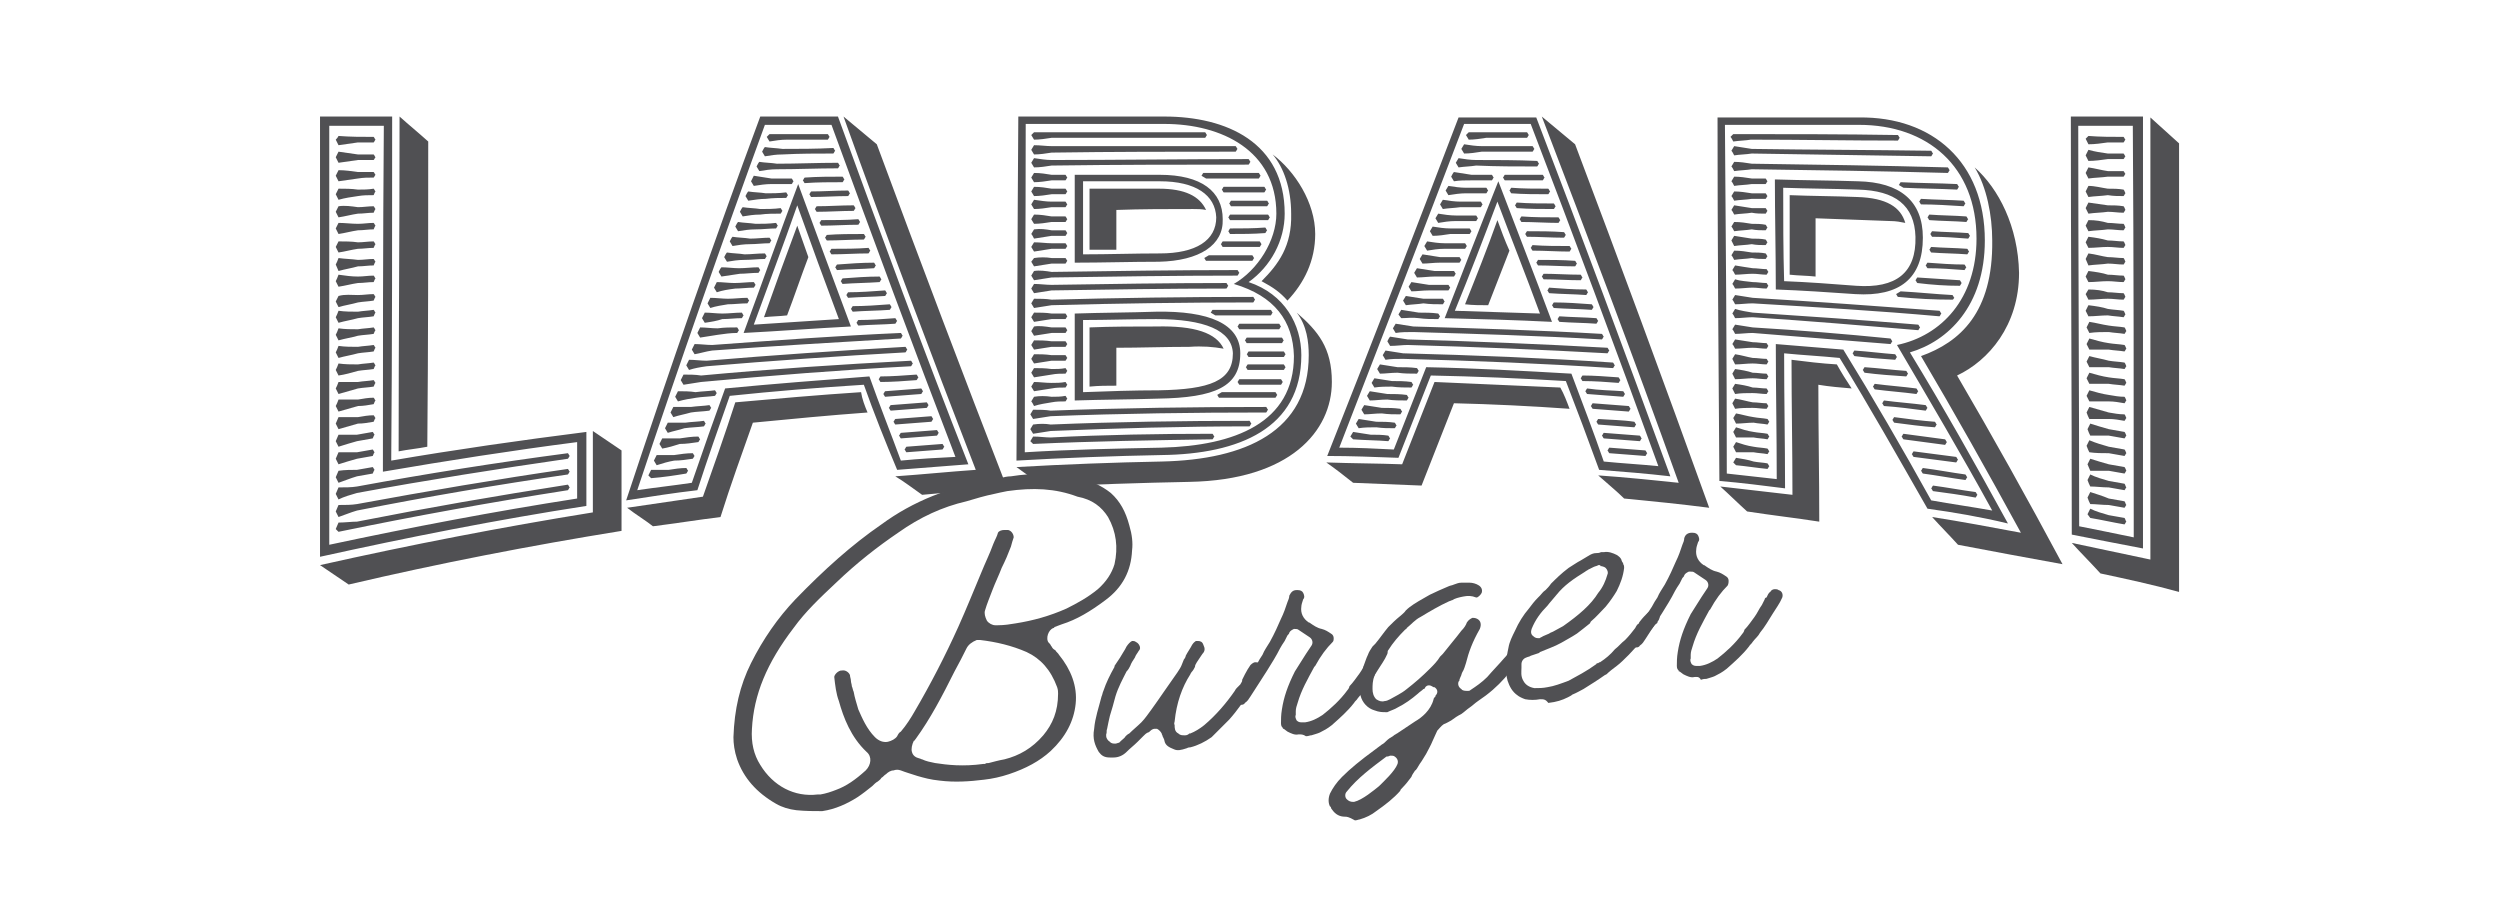
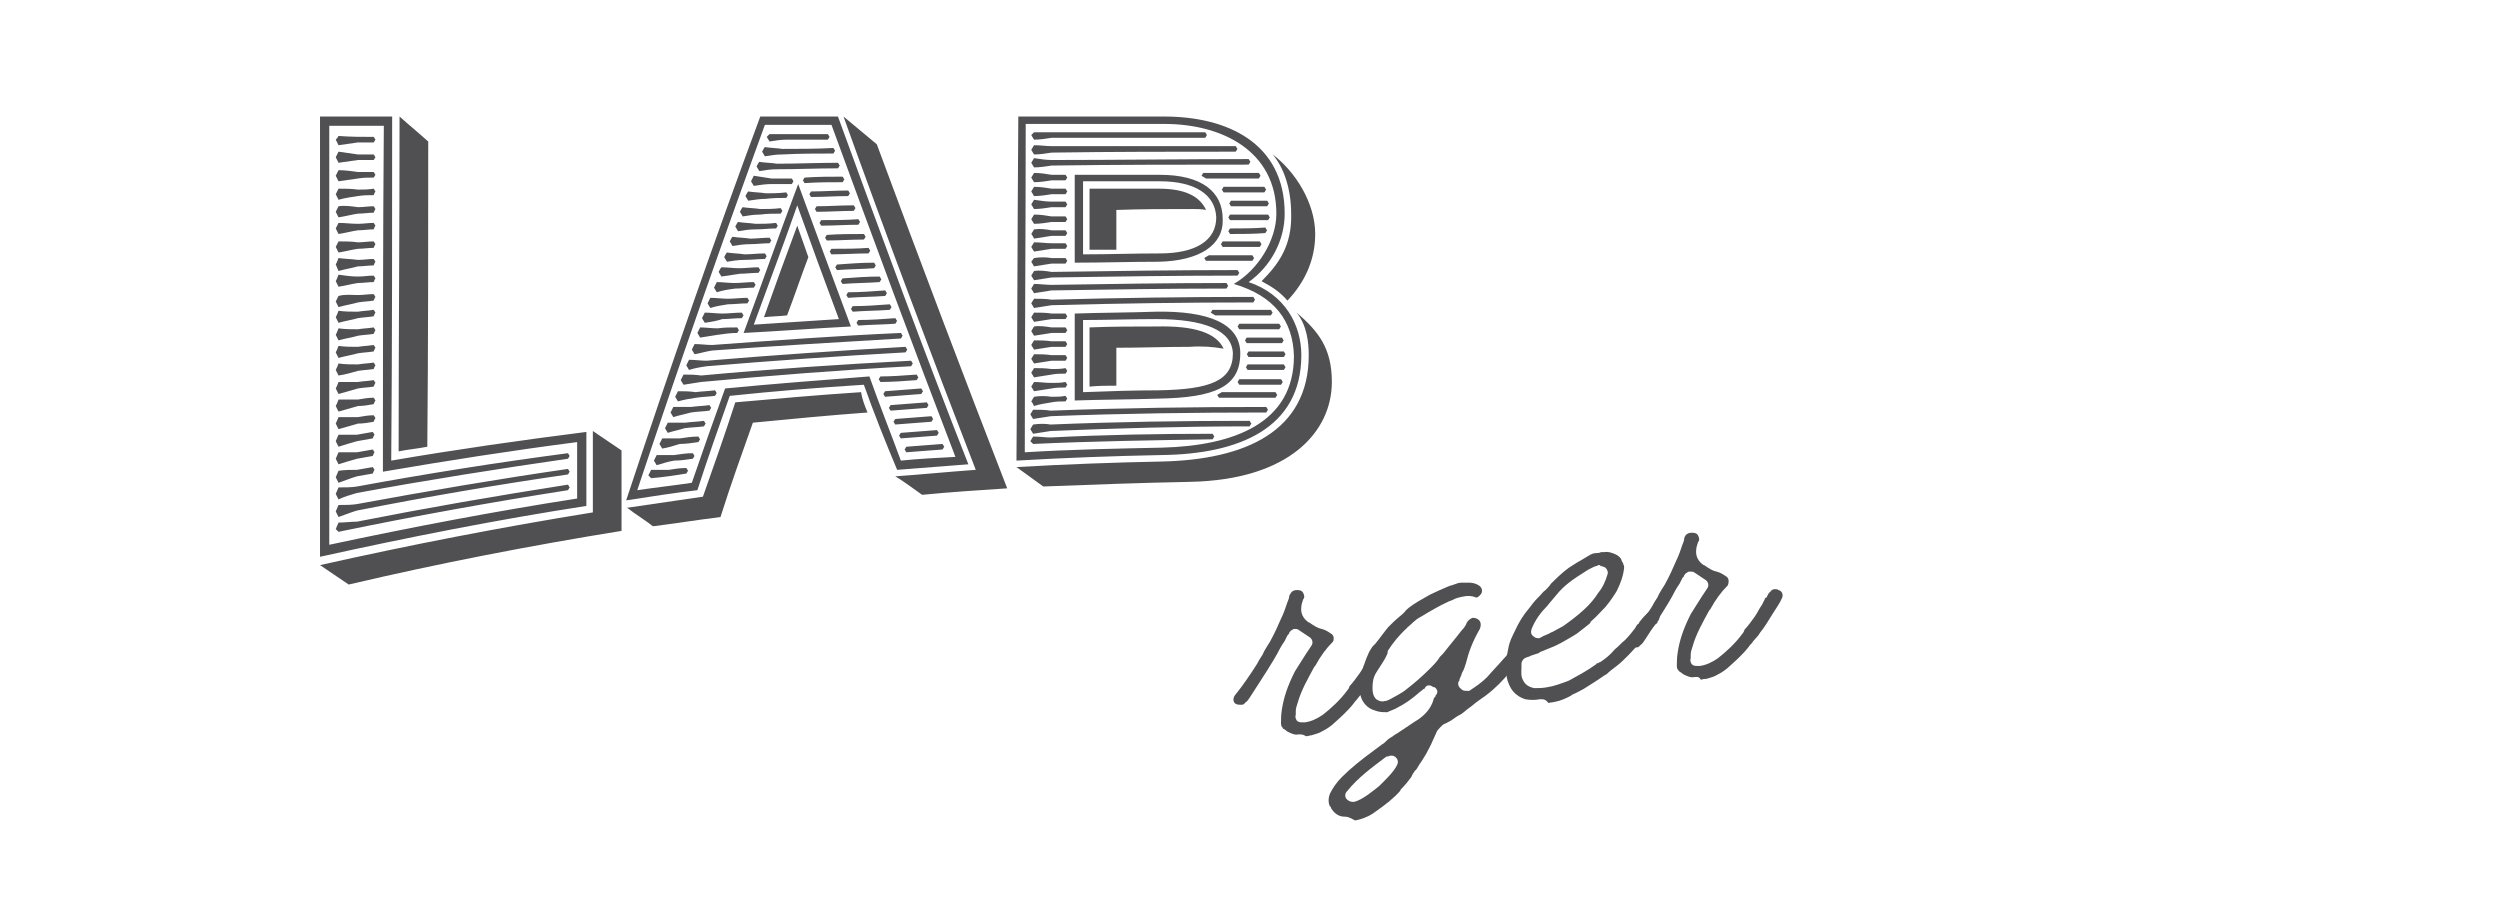
<svg xmlns="http://www.w3.org/2000/svg" version="1.1" id="Capa_1" x="0px" y="0px" viewBox="0 0 270.3 97" style="enable-background:new 0 0 270.3 97;" xml:space="preserve">
  <style type="text/css"> .st0{fill:#505053;} </style>
  <g>
    <g>
      <g>
        <path class="st0" d="M34.6,60.2c0-15.9,0-31.7,0-47.6c2.6,0,5.2,0,7.8,0c0,12.4,0,24.8-0.1,37.2c7-1.2,14-2.2,21.1-3.1 c0,2.7,0,5.3,0,8C53.7,56.2,44.1,58.1,34.6,60.2z M37.7,63.2c-1-0.7-2.1-1.4-3.1-2.1c9.8-2.2,19.6-4.1,29.5-5.7 c0-2.9,0-5.9,0-8.8c1,0.7,2.1,1.4,3.1,2.1c0,2.9,0,5.8,0,8.7C57.3,59,47.5,60.9,37.7,63.2z M62.4,53.9c0-2.1,0-4.1,0-6.1 c-7,0.9-14,2-21,3.2c0-12.5,0-24.9,0.1-37.4c-2,0-3.9,0-5.9,0c0,15.1,0,30.2,0,45.3C44.5,57,53.4,55.3,62.4,53.9z M40.4,14.8 c0.1,0.1,0.1,0.2,0.2,0.3c-0.1,0.1-0.1,0.2-0.2,0.3c-0.6,0-1.1,0-1.7,0c-0.7,0.1-1.4,0.2-2.1,0.3c-0.1-0.2-0.2-0.4-0.3-0.6 c0.1-0.1,0.2-0.2,0.3-0.4C37.9,14.8,39.1,14.8,40.4,14.8z M38.7,16.7c0.6,0,1.1,0,1.7,0c0.1,0.1,0.1,0.2,0.2,0.3 c-0.1,0.1-0.1,0.2-0.2,0.3c-0.6,0-1.1,0-1.7,0c-0.7,0.1-1.4,0.2-2.1,0.3c-0.1-0.2-0.2-0.4-0.3-0.6c0.1-0.2,0.2-0.4,0.3-0.6 C37.3,16.5,38,16.6,38.7,16.7z M38.7,18.6c0.6,0,1.1,0,1.7,0c0.1,0.1,0.1,0.2,0.2,0.3c-0.1,0.1-0.1,0.2-0.2,0.3 c-0.6,0-1.1,0-1.7,0.1c-0.7,0.1-1.4,0.2-2.1,0.3c-0.1-0.2-0.2-0.4-0.3-0.6c0.1-0.2,0.2-0.4,0.3-0.6C37.3,18.4,38,18.5,38.7,18.6z M38.7,20.5c0.6,0,1.1,0,1.7-0.1c0.1,0.1,0.1,0.2,0.2,0.3c-0.1,0.1-0.1,0.2-0.2,0.4c-0.6,0-1.1,0-1.7,0.1 c-0.7,0.1-1.4,0.2-2.1,0.4c-0.1-0.2-0.2-0.4-0.3-0.6c0.1-0.2,0.2-0.4,0.3-0.6C37.3,20.4,38,20.4,38.7,20.5z M38.7,22.4 c0.6,0,1.1-0.1,1.7-0.1c0.1,0.1,0.1,0.2,0.2,0.3c-0.1,0.1-0.1,0.2-0.2,0.4c-0.6,0-1.1,0.1-1.7,0.1c-0.7,0.1-1.4,0.3-2.1,0.4 c-0.1-0.2-0.2-0.4-0.3-0.6c0.1-0.2,0.2-0.4,0.3-0.6C37.3,22.2,38,22.3,38.7,22.4z M38.7,24.2c0.6,0,1.1-0.1,1.7-0.1 c0.1,0.1,0.1,0.2,0.2,0.3c-0.1,0.1-0.1,0.2-0.2,0.4c-0.6,0-1.1,0.1-1.7,0.1c-0.7,0.1-1.4,0.3-2.1,0.4c-0.1-0.2-0.2-0.4-0.3-0.6 c0.1-0.2,0.2-0.4,0.3-0.6C37.3,24.1,38,24.2,38.7,24.2z M38.7,26.2c0.6,0,1.1-0.1,1.7-0.1c0.1,0.1,0.1,0.2,0.2,0.3 c-0.1,0.1-0.1,0.2-0.2,0.4c-0.6,0-1.1,0.1-1.7,0.1c-0.7,0.1-1.4,0.3-2.1,0.4c-0.1-0.2-0.2-0.4-0.3-0.6c0.1-0.2,0.2-0.4,0.3-0.6 C37.3,26.1,38,26.1,38.7,26.2z M38.7,28.1c0.6,0,1.1-0.1,1.7-0.1c0.1,0.1,0.1,0.2,0.2,0.3c-0.1,0.1-0.1,0.2-0.2,0.4 c-0.6,0-1.1,0.1-1.7,0.1c-0.7,0.2-1.4,0.3-2.1,0.5c-0.1-0.2-0.2-0.5-0.3-0.7c0.1-0.2,0.2-0.4,0.3-0.7C37.3,28,38,28,38.7,28.1z M38.7,29.9c0.6,0,1.1-0.1,1.7-0.1c0.1,0.1,0.1,0.2,0.2,0.3c-0.1,0.1-0.1,0.2-0.2,0.4c-0.6,0-1.1,0.1-1.7,0.1 c-0.7,0.1-1.4,0.3-2.1,0.4c-0.1-0.2-0.2-0.4-0.3-0.6c0.1-0.2,0.2-0.4,0.3-0.7C37.3,29.8,38,29.9,38.7,29.9z M38.7,31.9 c0.6,0,1.1-0.1,1.7-0.1c0.1,0.1,0.1,0.2,0.2,0.3c-0.1,0.1-0.1,0.2-0.2,0.4c-0.6,0.1-1.1,0.1-1.7,0.2c-0.7,0.2-1.4,0.3-2.1,0.5 c-0.1-0.2-0.2-0.4-0.3-0.6c0.1-0.2,0.2-0.4,0.3-0.6C37.3,31.8,38,31.9,38.7,31.9z M38.7,33.7c0.6-0.1,1.1-0.1,1.7-0.2 c0.1,0.1,0.1,0.2,0.2,0.3c-0.1,0.1-0.1,0.2-0.2,0.4c-0.6,0.1-1.1,0.1-1.7,0.2c-0.7,0.2-1.4,0.3-2.1,0.5c-0.1-0.2-0.2-0.4-0.3-0.6 c0.1-0.2,0.2-0.4,0.3-0.7C37.3,33.7,38,33.7,38.7,33.7z M38.7,35.6c0.6-0.1,1.1-0.1,1.7-0.2c0.1,0.1,0.1,0.2,0.2,0.3 c-0.1,0.1-0.1,0.2-0.2,0.4c-0.6,0.1-1.1,0.1-1.7,0.2c-0.7,0.2-1.4,0.3-2.1,0.5c-0.1-0.2-0.2-0.4-0.3-0.6c0.1-0.2,0.2-0.4,0.3-0.7 C37.3,35.6,38,35.6,38.7,35.6z M38.7,37.5c0.6-0.1,1.1-0.1,1.7-0.2c0.1,0.1,0.1,0.2,0.2,0.3c-0.1,0.1-0.1,0.2-0.2,0.4 c-0.6,0.1-1.1,0.1-1.7,0.2c-0.7,0.2-1.4,0.3-2.1,0.5c-0.1-0.2-0.2-0.4-0.3-0.6c0.1-0.2,0.2-0.4,0.3-0.7 C37.3,37.5,38,37.5,38.7,37.5z M38.7,39.4c0.6-0.1,1.1-0.1,1.7-0.2c0.1,0.1,0.1,0.2,0.2,0.3c-0.1,0.1-0.1,0.2-0.2,0.4 c-0.6,0.1-1.1,0.1-1.7,0.2c-0.7,0.2-1.4,0.4-2.1,0.5c-0.1-0.2-0.2-0.4-0.3-0.6c0.1-0.2,0.2-0.4,0.3-0.7 C37.3,39.4,38,39.4,38.7,39.4z M38.7,41.3c0.6-0.1,1.1-0.1,1.7-0.2c0.1,0.1,0.1,0.2,0.2,0.3c-0.1,0.1-0.1,0.2-0.2,0.4 c-0.6,0.1-1.1,0.1-1.7,0.2c-0.7,0.2-1.4,0.4-2.1,0.6c-0.1-0.2-0.2-0.4-0.3-0.6c0.1-0.2,0.2-0.4,0.3-0.7 C37.3,41.3,38,41.3,38.7,41.3z M38.7,43.2c0.6-0.1,1.1-0.2,1.7-0.2c0.1,0.1,0.1,0.2,0.2,0.3c-0.1,0.1-0.1,0.2-0.2,0.4 c-0.6,0.1-1.1,0.2-1.7,0.2c-0.7,0.2-1.4,0.4-2.1,0.6c-0.1-0.2-0.2-0.4-0.3-0.6c0.1-0.2,0.2-0.4,0.3-0.7 C37.3,43.2,38,43.2,38.7,43.2z M38.7,45.1c0.6-0.1,1.1-0.2,1.7-0.2c0.1,0.1,0.1,0.2,0.2,0.3c-0.1,0.1-0.1,0.2-0.2,0.4 c-0.6,0.1-1.1,0.2-1.7,0.2c-0.7,0.2-1.4,0.4-2.1,0.6c-0.1-0.2-0.2-0.4-0.3-0.6c0.1-0.2,0.2-0.5,0.3-0.7 C37.3,45.1,38,45.1,38.7,45.1z M38.6,47c0.6-0.1,1.1-0.2,1.7-0.3c0.1,0.1,0.1,0.2,0.2,0.3c-0.1,0.1-0.1,0.2-0.2,0.4 c-0.6,0.1-1.1,0.2-1.7,0.3c-0.7,0.2-1.4,0.4-2,0.6c-0.1-0.2-0.2-0.4-0.3-0.6c0.1-0.2,0.2-0.5,0.3-0.7C37.3,47,38,47,38.6,47z M38.6,48.9c0.6-0.1,1.1-0.2,1.7-0.3c0.1,0.1,0.1,0.2,0.2,0.3c-0.1,0.1-0.1,0.2-0.2,0.4c-0.6,0.1-1.1,0.2-1.7,0.3 c-0.7,0.2-1.4,0.4-2,0.6c-0.1-0.2-0.2-0.4-0.3-0.6c0.1-0.2,0.2-0.5,0.3-0.7C37.3,48.9,38,48.9,38.6,48.9z M38.6,50.8 c0.6-0.1,1.1-0.2,1.7-0.3c0.1,0.1,0.1,0.2,0.2,0.3c-0.1,0.1-0.1,0.2-0.2,0.4c-0.6,0.1-1.1,0.2-1.7,0.3c-0.7,0.2-1.4,0.5-2,0.7 c-0.1-0.2-0.2-0.4-0.3-0.6c0.1-0.2,0.2-0.5,0.3-0.7C37.3,50.8,38,50.8,38.6,50.8z M38.6,52.6c7.6-1.4,15.2-2.6,22.8-3.6 c0.1,0.1,0.1,0.2,0.2,0.3c-0.1,0.1-0.1,0.2-0.2,0.3c-7.6,1.1-15.2,2.3-22.8,3.7c-0.7,0.2-1.4,0.4-2,0.7c-0.1-0.2-0.2-0.4-0.3-0.6 c0.1-0.2,0.2-0.5,0.3-0.7C37.3,52.7,38,52.7,38.6,52.6z M38.6,54.5c7.6-1.4,15.2-2.7,22.8-3.8c0.1,0.1,0.1,0.2,0.2,0.3 c-0.1,0.1-0.1,0.2-0.2,0.3c-7.6,1.1-15.2,2.4-22.8,3.9c-0.7,0.2-1.4,0.5-2,0.7c-0.1-0.2-0.2-0.4-0.3-0.6c0.1-0.2,0.2-0.5,0.3-0.7 C37.3,54.6,38,54.6,38.6,54.5z M38.6,56.4c7.6-1.5,15.1-2.8,22.8-4c0.1,0.1,0.1,0.2,0.2,0.3c-0.1,0.1-0.1,0.2-0.2,0.3 c-8.3,1.3-16.6,2.8-24.8,4.5c-0.1-0.1-0.2-0.2-0.3-0.3c0.1-0.2,0.2-0.5,0.3-0.7C37.3,56.5,38,56.4,38.6,56.4z M46.2,48.3 c-1,0.2-2.1,0.3-3.1,0.5c0-12.1,0.1-24.1,0.1-36.2c1,0.9,2.1,1.8,3.1,2.7C46.3,26.3,46.3,37.3,46.2,48.3z" />
        <path class="st0" d="M93.4,41.6c-4.9,0.3-9.7,0.7-14.5,1.2c-1.2,3.4-2.4,6.8-3.5,10.2c-2.6,0.3-5.1,0.7-7.7,1.1 c4.8-14.5,9.6-28.3,14.5-41.5c2.8,0,5.6,0,8.4,0c4.7,12.9,9.3,25.4,14.1,37.6c-2.6,0.2-5.1,0.4-7.7,0.6 C95.7,47.7,94.5,44.7,93.4,41.6z M93.8,44.6c-4.1,0.3-8.3,0.7-12.4,1.1c-1.2,3.4-2.4,6.7-3.5,10.2c-2.4,0.3-4.9,0.7-7.3,1 c-0.9-0.7-1.9-1.3-2.8-2c2.7-0.4,5.5-0.8,8.2-1.2c1.2-3.4,2.4-6.8,3.5-10.2c4.5-0.4,9-0.8,13.6-1.1 C93.2,43.1,93.5,43.9,93.8,44.6z M94,40.7c1.1,3.1,2.3,6.1,3.4,9.1c2-0.2,3.9-0.3,5.9-0.4c-4.5-11.7-8.9-23.6-13.4-35.9 c-2.4,0-4.8,0-7.2,0C78.1,26.1,73.5,39.2,68.9,53c2-0.3,3.9-0.5,5.9-0.8c1.2-3.5,2.4-6.9,3.6-10.2C83.6,41.5,88.8,41.1,94,40.7z M70.4,51.7c-0.1-0.1-0.2-0.2-0.3-0.3c0.1-0.2,0.2-0.4,0.3-0.6c0.6,0,1.2,0,1.9,0c0.6-0.1,1.3-0.2,1.9-0.2 c0.1,0.1,0.1,0.2,0.2,0.3c-0.1,0.1-0.1,0.2-0.2,0.3C73,51.4,71.7,51.6,70.4,51.7z M71,50.3c-0.1-0.2-0.2-0.3-0.3-0.5 c0.1-0.2,0.2-0.4,0.3-0.6c0.6,0,1.2,0,1.9,0c0.7-0.1,1.3-0.2,2-0.2c0.1,0.1,0.1,0.2,0.2,0.3c-0.1,0.1-0.1,0.2-0.2,0.3 c-0.7,0.1-1.3,0.2-2,0.2C72.3,49.9,71.6,50.1,71,50.3z M71.6,48.5c-0.1-0.2-0.2-0.3-0.3-0.5c0.1-0.2,0.2-0.4,0.3-0.6 c0.6,0,1.3,0,1.9,0c0.7-0.1,1.3-0.2,2-0.2c0.1,0.1,0.1,0.2,0.2,0.3c-0.1,0.1-0.1,0.2-0.2,0.3c-0.7,0.1-1.3,0.2-2,0.2 C72.9,48.2,72.2,48.4,71.6,48.5z M72.2,46.8c-0.1-0.2-0.2-0.3-0.3-0.5c0.1-0.2,0.2-0.4,0.3-0.6c0.6,0,1.2,0,1.9,0 c0.7-0.1,1.4-0.1,2-0.2c0.1,0.1,0.1,0.2,0.2,0.3c-0.1,0.1-0.1,0.2-0.2,0.3c-0.7,0.1-1.4,0.1-2.1,0.2 C73.4,46.5,72.8,46.6,72.2,46.8z M72.8,45.1c-0.1-0.2-0.2-0.3-0.3-0.5c0.1-0.2,0.2-0.4,0.3-0.6c0.6,0,1.3,0,1.9,0 c0.7-0.1,1.4-0.1,2-0.2c0.1,0.1,0.1,0.2,0.2,0.3c-0.1,0.1-0.1,0.2-0.2,0.3c-0.7,0.1-1.4,0.1-2,0.2C74,44.8,73.4,44.9,72.8,45.1z M73.3,43.4c-0.1-0.2-0.2-0.3-0.3-0.5c0.1-0.2,0.2-0.4,0.3-0.6c0.6,0,1.3,0,1.9,0.1c0.7-0.1,1.4-0.1,2.1-0.2 c0.1,0.1,0.1,0.2,0.2,0.3c-0.1,0.1-0.1,0.2-0.2,0.3c-0.7,0.1-1.4,0.1-2,0.2C74.6,43.1,74,43.2,73.3,43.4z M73.9,41.6 c-0.1-0.2-0.2-0.3-0.3-0.5c0.1-0.2,0.2-0.4,0.3-0.6c0.6,0,1.3,0,1.9,0.1c7.5-0.7,15.1-1.2,22.7-1.6c0.1,0.1,0.1,0.2,0.2,0.3 c-0.1,0.1-0.1,0.2-0.2,0.3c-7.6,0.4-15.1,1-22.7,1.7C75.2,41.4,74.5,41.5,73.9,41.6z M74.5,40c-0.1-0.2-0.2-0.3-0.3-0.5 c0.1-0.2,0.2-0.4,0.3-0.6c0.6,0,1.3,0.1,1.9,0.1c7.2-0.6,14.4-1.1,21.5-1.5c0.1,0.1,0.1,0.2,0.2,0.3C98,37.9,98,38,97.9,38.1 c-7.2,0.4-14.4,0.9-21.5,1.5C75.7,39.7,75.1,39.8,74.5,40z M75.1,38.3c-0.1-0.2-0.2-0.3-0.3-0.5c0.1-0.2,0.2-0.4,0.3-0.6 c0.6,0,1.3,0.1,1.9,0.1c6.8-0.5,13.6-1,20.4-1.3c0.1,0.1,0.1,0.2,0.2,0.3c-0.1,0.1-0.1,0.2-0.2,0.3c-6.8,0.4-13.6,0.8-20.4,1.3 C76.3,38,75.7,38.2,75.1,38.3z M75.7,36.5c-0.1-0.2-0.2-0.3-0.3-0.5c0.1-0.2,0.2-0.4,0.3-0.6c0.6,0,1.2,0.1,1.9,0.1 c0.7-0.1,1.4-0.1,2.1-0.1c0.1,0.1,0.1,0.2,0.2,0.3c-0.1,0.1-0.1,0.2-0.2,0.3c-0.7,0-1.4,0.1-2.1,0.2 C76.9,36.3,76.3,36.4,75.7,36.5z M76.2,34.9c-0.1-0.2-0.2-0.3-0.3-0.5c0.1-0.2,0.2-0.4,0.3-0.6c0.6,0,1.3,0.1,1.9,0.1 c0.7,0,1.4-0.1,2.1-0.1c0.1,0.1,0.1,0.2,0.2,0.3c-0.1,0.1-0.1,0.2-0.2,0.3c-0.7,0-1.4,0.1-2.1,0.1C77.5,34.7,76.9,34.8,76.2,34.9 z M76.8,33.3c-0.1-0.2-0.2-0.3-0.3-0.5c0.1-0.2,0.2-0.4,0.3-0.6c0.6,0,1.3,0.1,1.9,0.1c0.7,0,1.4-0.1,2.1-0.1 c0.1,0.1,0.1,0.2,0.2,0.3c-0.1,0.1-0.1,0.2-0.2,0.3c-0.7,0-1.4,0.1-2.1,0.1C78.1,33,77.4,33.1,76.8,33.3z M77.5,31.6 c-0.1-0.2-0.2-0.3-0.3-0.5c0.1-0.2,0.2-0.4,0.3-0.6c0.6,0,1.3,0.1,1.9,0.1c0.7,0,1.4-0.1,2.1-0.1c0.1,0.1,0.1,0.2,0.2,0.3 c-0.1,0.1-0.1,0.2-0.2,0.3c-0.7,0-1.4,0.1-2,0.1C78.7,31.3,78.1,31.4,77.5,31.6z M78,29.9c-0.1-0.2-0.2-0.3-0.3-0.5 c0.1-0.2,0.2-0.4,0.3-0.5c0.6,0,1.3,0.1,1.9,0.1c0.7,0,1.4-0.1,2.1-0.1c0.1,0.1,0.1,0.2,0.2,0.3c-0.1,0.1-0.1,0.2-0.2,0.3 c-0.7,0-1.4,0.1-2,0.1C79.3,29.7,78.7,29.8,78,29.9z M78.6,28.3c-0.1-0.2-0.2-0.3-0.3-0.5c0.1-0.2,0.2-0.4,0.3-0.5 c0.6,0.1,1.3,0.1,1.9,0.2c0.7,0,1.4-0.1,2.2-0.1c0.1,0.1,0.1,0.2,0.2,0.3c-0.1,0.1-0.1,0.2-0.2,0.3c-0.7,0-1.4,0.1-2.2,0.1 C79.8,28.1,79.2,28.2,78.6,28.3z M79.2,26.6c-0.1-0.2-0.2-0.3-0.3-0.5c0.1-0.2,0.2-0.4,0.3-0.5c0.6,0.1,1.3,0.1,1.9,0.2 c0.7,0,1.4-0.1,2.1-0.1c0.1,0.1,0.1,0.2,0.2,0.3c-0.1,0.1-0.1,0.2-0.2,0.3c-0.7,0-1.4,0.1-2.1,0.1C80.4,26.4,79.8,26.5,79.2,26.6 z M79.8,25c-0.1-0.2-0.2-0.3-0.3-0.5c0.1-0.2,0.2-0.4,0.3-0.5c0.6,0.1,1.2,0.1,1.9,0.2c0.7,0,1.4,0,2.2-0.1 c0.1,0.1,0.1,0.2,0.2,0.3c-0.1,0.1-0.1,0.2-0.2,0.3c-0.7,0-1.4,0.1-2.2,0.1C81,24.8,80.4,24.9,79.8,25z M80.3,23.4 c-0.1-0.2-0.2-0.3-0.3-0.5c0.1-0.2,0.2-0.4,0.3-0.5c0.6,0.1,1.3,0.1,1.9,0.2c0.7,0,1.5,0,2.2-0.1c0.1,0.1,0.1,0.2,0.2,0.3 c-0.1,0.1-0.1,0.2-0.2,0.3c-0.7,0-1.5,0-2.2,0.1C81.5,23.2,80.9,23.3,80.3,23.4z M86.3,19.9c1.9,5.2,3.8,10.3,5.7,15.4 c-3.9,0.2-7.7,0.5-11.6,0.7C82.4,30.6,84.3,25.2,86.3,19.9z M80.9,21.7c-0.1-0.2-0.2-0.3-0.3-0.5c0.1-0.2,0.2-0.4,0.3-0.5 c0.6,0.1,1.3,0.1,1.9,0.2c0.7,0,1.4,0,2.2-0.1c0.1,0.1,0.1,0.2,0.2,0.3c-0.1,0.1-0.1,0.2-0.2,0.3c-0.7,0-1.4,0-2.2,0.1 C82.2,21.5,81.6,21.6,80.9,21.7z M81.5,20.1c-0.1-0.2-0.2-0.3-0.3-0.5c0.1-0.2,0.2-0.4,0.3-0.6c0.6,0.1,1.2,0.2,1.9,0.3 c0.7,0,1.4,0,2.2,0c0.1,0.1,0.1,0.2,0.2,0.3c-0.1,0.1-0.1,0.2-0.2,0.3c-0.7,0-1.4,0-2.2,0C82.8,19.9,82.1,20,81.5,20.1z M81.5,35.1c3.1-0.2,6.2-0.4,9.2-0.6c-1.5-4-3-8.1-4.5-12.3C84.7,26.5,83.1,30.7,81.5,35.1z M82.1,18.5c-0.1-0.2-0.2-0.3-0.3-0.5 c0.1-0.2,0.2-0.4,0.3-0.5c0.6,0.1,1.3,0.1,1.9,0.2c2.2,0,4.4-0.1,6.6-0.1c0.1,0.1,0.1,0.2,0.2,0.3c-0.1,0.1-0.1,0.2-0.2,0.3 c-2.2,0-4.4,0.1-6.6,0.1C83.3,18.3,82.7,18.4,82.1,18.5z M82.7,16.9c-0.1-0.2-0.2-0.3-0.3-0.5c0.1-0.2,0.2-0.4,0.3-0.5 c0.6,0.1,1.2,0.1,1.9,0.2c1.8,0,3.6,0,5.5-0.1c0.1,0.1,0.1,0.2,0.2,0.3c-0.1,0.1-0.1,0.2-0.2,0.3c-1.8,0-3.6,0-5.5,0.1 C83.9,16.7,83.3,16.8,82.7,16.9z M86.2,24.4c0.4,1.1,0.8,2.3,1.2,3.4c-0.8,2.1-1.5,4.2-2.3,6.3c-0.8,0.1-1.7,0.1-2.5,0.2 C83.8,30.9,85,27.6,86.2,24.4z M83.2,15.3c-0.1-0.2-0.2-0.3-0.3-0.5c0.1-0.1,0.2-0.2,0.3-0.3c2.1,0,4.2,0,6.3,0 c0.1,0.1,0.1,0.2,0.2,0.3c-0.1,0.1-0.1,0.2-0.2,0.3c-1.5,0-3,0-4.4,0C84.4,15.1,83.8,15.2,83.2,15.3z M91.1,19.1 c0.1,0.1,0.1,0.2,0.2,0.3c-0.1,0.1-0.1,0.2-0.2,0.3c-1.4,0-2.7,0-4.1,0.1c-0.1-0.1-0.1-0.2-0.2-0.3c0.1-0.1,0.1-0.2,0.2-0.3 C88.4,19.1,89.8,19.1,91.1,19.1z M91.7,20.6c0.1,0.1,0.1,0.2,0.2,0.3c-0.1,0.1-0.1,0.2-0.2,0.3c-1.3,0-2.7,0.1-4,0.1 c-0.1-0.1-0.1-0.2-0.2-0.3c0.1-0.1,0.1-0.2,0.2-0.3C89,20.7,90.3,20.6,91.7,20.6z M92.3,22.2c0.1,0.1,0.1,0.2,0.2,0.3 c-0.1,0.1-0.1,0.2-0.2,0.3c-1.3,0-2.7,0.1-4,0.1c-0.1-0.1-0.1-0.2-0.2-0.3c0.1-0.1,0.1-0.2,0.2-0.3 C89.6,22.3,90.9,22.2,92.3,22.2z M92.8,23.7c0.1,0.1,0.1,0.2,0.2,0.3c-0.1,0.1-0.1,0.2-0.2,0.3c-1.3,0-2.7,0.1-4,0.1 c-0.1-0.1-0.1-0.2-0.2-0.3c0.1-0.1,0.1-0.2,0.2-0.3C90.1,23.8,91.5,23.8,92.8,23.7z M93.4,25.3c0.1,0.1,0.1,0.2,0.2,0.3 c-0.1,0.1-0.1,0.2-0.2,0.3c-1.3,0-2.7,0.1-4,0.1c-0.1-0.1-0.1-0.2-0.2-0.3c0.1-0.1,0.1-0.2,0.2-0.3C90.7,25.3,92,25.3,93.4,25.3z M93.9,26.8c0.1,0.1,0.1,0.2,0.2,0.3c-0.1,0.1-0.1,0.2-0.2,0.3c-1.3,0-2.7,0.1-4,0.1c-0.1-0.1-0.1-0.2-0.2-0.3 c0.1-0.1,0.1-0.2,0.2-0.3C91.3,26.9,92.6,26.9,93.9,26.8z M94.5,28.4c0.1,0.1,0.1,0.2,0.2,0.3c-0.1,0.1-0.1,0.2-0.2,0.3 c-1.3,0.1-2.7,0.1-4,0.2c-0.1-0.1-0.1-0.2-0.2-0.3c0.1-0.1,0.1-0.2,0.2-0.3C91.8,28.5,93.2,28.4,94.5,28.4z M95.1,29.9 c0.1,0.1,0.1,0.2,0.2,0.3c-0.1,0.1-0.1,0.2-0.2,0.3c-1.4,0.1-2.7,0.1-4,0.2c-0.1-0.1-0.1-0.2-0.2-0.3c0.1-0.1,0.1-0.2,0.2-0.3 C92.4,30,93.8,29.9,95.1,29.9z M96.8,51.5c2.9-0.2,5.8-0.5,8.7-0.7c-4.8-12.4-9.6-25.1-14.3-38.2c1.2,1,2.4,2,3.6,3 c4.7,12.7,9.4,25.1,14.1,37.2c-3.1,0.2-6.1,0.4-9.2,0.7C98.7,52.8,97.8,52.1,96.8,51.5z M95.7,31.4c0.1,0.1,0.1,0.2,0.2,0.3 c-0.1,0.1-0.1,0.2-0.2,0.3c-1.3,0.1-2.7,0.1-4,0.2c-0.1-0.1-0.1-0.2-0.2-0.3c0.1-0.1,0.1-0.2,0.2-0.3 C93,31.6,94.3,31.5,95.7,31.4z M96.2,32.9c0.1,0.1,0.1,0.2,0.2,0.3c-0.1,0.1-0.1,0.2-0.2,0.3c-1.3,0.1-2.7,0.1-4,0.2 c-0.1-0.1-0.1-0.2-0.2-0.3c0.1-0.1,0.1-0.2,0.2-0.3C93.5,33.1,94.9,33,96.2,32.9z M96.8,34.4c0.1,0.1,0.1,0.2,0.2,0.3 c-0.1,0.1-0.1,0.2-0.2,0.3c-1.3,0.1-2.7,0.1-4,0.2c-0.1-0.1-0.1-0.2-0.2-0.3c0.1-0.1,0.1-0.2,0.2-0.3 C94.1,34.6,95.5,34.5,96.8,34.4z M99.1,40.5c0.1,0.1,0.1,0.2,0.2,0.3c-0.1,0.1-0.1,0.2-0.2,0.3c-1.3,0.1-2.6,0.2-3.9,0.2 c-0.1-0.1-0.1-0.2-0.2-0.3c0.1-0.1,0.1-0.2,0.2-0.3C96.4,40.7,97.7,40.6,99.1,40.5z M99.6,42c0.1,0.1,0.1,0.2,0.2,0.3 c-0.1,0.1-0.1,0.2-0.2,0.3c-1.3,0.1-2.6,0.2-3.9,0.3c-0.1-0.1-0.1-0.2-0.2-0.3c0.1-0.1,0.1-0.2,0.2-0.3 C97,42.2,98.3,42.1,99.6,42z M100.2,43.5c0.1,0.1,0.1,0.2,0.2,0.3c-0.1,0.1-0.1,0.2-0.2,0.3c-1.3,0.1-2.6,0.2-3.9,0.3 c-0.1-0.1-0.1-0.2-0.2-0.3c0.1-0.1,0.1-0.2,0.2-0.3C97.5,43.7,98.9,43.6,100.2,43.5z M100.7,45c0.1,0.1,0.1,0.2,0.2,0.3 c-0.1,0.1-0.1,0.2-0.2,0.3c-1.3,0.1-2.6,0.2-3.9,0.3c-0.1-0.1-0.1-0.2-0.2-0.3c0.1-0.1,0.1-0.2,0.2-0.3 C98.1,45.2,99.4,45.1,100.7,45z M101.3,46.5c0.1,0.1,0.1,0.2,0.2,0.3c-0.1,0.1-0.1,0.2-0.2,0.3c-1.3,0.1-2.6,0.2-3.9,0.3 c-0.1-0.1-0.1-0.2-0.2-0.3c0.1-0.1,0.1-0.2,0.2-0.3C98.7,46.7,100,46.6,101.3,46.5z M101.9,48c0.1,0.1,0.1,0.2,0.2,0.3 c-0.1,0.1-0.1,0.2-0.2,0.3c-1.3,0.1-2.6,0.2-3.9,0.3c-0.1-0.1-0.1-0.2-0.2-0.3c0.1-0.1,0.1-0.2,0.2-0.3 C99.2,48.2,100.6,48.1,101.9,48z" />
        <path class="st0" d="M125.6,49.2c-5.2,0.1-10.5,0.3-15.7,0.6c0.1-12.4,0.1-24.8,0.2-37.2c5.3,0,10.6,0,15.8,0 c6.7,0,13,2.8,13,10.5c0,2.9-1.5,5.7-3.9,7.4c3.9,1.3,5.7,4.6,5.7,7.9C140.7,46.3,134,49.1,125.6,49.2z M128.6,52.1 c-5.3,0.1-10.5,0.3-15.8,0.5c-1-0.7-1.9-1.4-2.9-2.1c5.2-0.3,10.5-0.5,15.7-0.6c9.1-0.2,15.9-3.3,15.9-11.5 c0-1.4-0.2-3.2-1.3-4.6c2.3,2,3.8,3.8,3.8,7.5C144,46.6,139.5,51.9,128.6,52.1z M133.4,30.7c2.6-1.5,4.6-4.7,4.6-7.6 c0-6.8-5.9-9.7-12.1-9.7c-5,0-10,0-15,0c0,11.8-0.1,23.7-0.1,35.5c4.9-0.3,9.9-0.4,14.8-0.5c7.9-0.2,14.3-2.7,14.3-9.9 C139.8,34.7,137.8,32,133.4,30.7z M130.3,14.3c0.1,0.1,0.1,0.2,0.2,0.3c-0.1,0.1-0.1,0.2-0.2,0.3c-5.5,0-11,0-16.6,0 c-0.6,0.1-1.3,0.2-1.9,0.2c-0.1-0.2-0.2-0.3-0.3-0.5c0.1-0.1,0.2-0.2,0.3-0.3C118,14.3,124.2,14.3,130.3,14.3z M113.7,15.8 c6.6,0,13.3,0,19.9,0c0.1,0.1,0.1,0.2,0.2,0.3c-0.1,0.1-0.1,0.2-0.2,0.3c-6.6,0-13.3,0-19.9,0.1c-0.6,0.1-1.3,0.2-1.9,0.2 c-0.1-0.2-0.2-0.3-0.3-0.5c0.1-0.2,0.2-0.3,0.3-0.5C112.5,15.7,113.1,15.8,113.7,15.8z M113.7,17.3c7.1,0,14.2-0.1,21.3-0.1 c0.1,0.1,0.1,0.2,0.2,0.3c-0.1,0.1-0.1,0.2-0.2,0.3c-7.1,0-14.2,0-21.3,0.1c-0.6,0.1-1.3,0.2-1.9,0.2c-0.1-0.2-0.2-0.3-0.3-0.5 c0.1-0.2,0.2-0.3,0.3-0.5C112.5,17.2,113.1,17.3,113.7,17.3z M113.7,18.9c0.5,0,1,0,1.5,0c0.1,0.1,0.1,0.2,0.2,0.3 c-0.1,0.1-0.1,0.2-0.2,0.3c-0.5,0-1,0-1.5,0c-0.6,0.1-1.3,0.2-1.9,0.2c-0.1-0.2-0.2-0.3-0.3-0.5c0.1-0.2,0.2-0.3,0.3-0.5 C112.5,18.7,113.1,18.8,113.7,18.9z M113.7,20.4c0.5,0,1,0,1.5,0c0.1,0.1,0.1,0.2,0.2,0.3c-0.1,0.1-0.1,0.2-0.2,0.3 c-0.5,0-1,0-1.5,0c-0.6,0.1-1.3,0.2-1.9,0.2c-0.1-0.2-0.2-0.3-0.3-0.5c0.1-0.2,0.2-0.3,0.3-0.5C112.5,20.2,113.1,20.3,113.7,20.4 z M113.7,21.8c0.5,0,1,0,1.5,0c0.1,0.1,0.1,0.2,0.2,0.3c-0.1,0.1-0.1,0.2-0.2,0.3c-0.5,0-1,0-1.5,0c-0.6,0.1-1.3,0.2-1.9,0.2 c-0.1-0.2-0.2-0.3-0.3-0.5c0.1-0.2,0.2-0.3,0.3-0.5C112.5,21.7,113.1,21.8,113.7,21.8z M113.7,23.4c0.5,0,1,0,1.5,0 c0.1,0.1,0.1,0.2,0.2,0.3c-0.1,0.1-0.1,0.2-0.2,0.3c-0.5,0-1,0-1.5,0c-0.6,0.1-1.3,0.2-1.9,0.2c-0.1-0.2-0.2-0.3-0.3-0.5 c0.1-0.2,0.2-0.3,0.3-0.5C112.5,23.2,113.1,23.3,113.7,23.4z M113.7,24.9c0.5,0,1,0,1.5,0c0.1,0.1,0.1,0.2,0.2,0.3 c-0.1,0.1-0.1,0.2-0.2,0.3c-0.5,0-1,0-1.5,0c-0.6,0.1-1.3,0.2-1.9,0.3c-0.1-0.2-0.2-0.4-0.3-0.5c0.1-0.2,0.2-0.3,0.3-0.5 C112.5,24.7,113.1,24.8,113.7,24.9z M113.7,26.3c0.5,0,1,0,1.5,0c0.1,0.1,0.1,0.2,0.2,0.3c-0.1,0.1-0.1,0.2-0.2,0.3 c-0.5,0-1,0-1.5,0c-0.6,0.1-1.3,0.2-1.9,0.3c-0.1-0.2-0.2-0.3-0.3-0.5c0.1-0.2,0.2-0.3,0.3-0.5C112.5,26.2,113.1,26.3,113.7,26.3 z M113.7,27.9c0.5,0,1,0,1.5,0c0.1,0.1,0.1,0.2,0.2,0.3c-0.1,0.1-0.1,0.2-0.2,0.3c-0.5,0-1,0-1.5,0c-0.6,0.1-1.3,0.2-1.9,0.3 c-0.1-0.2-0.2-0.3-0.3-0.5c0.1-0.1,0.2-0.3,0.3-0.4C112.4,27.8,113.1,27.8,113.7,27.9z M113.7,29.4c6.7-0.1,13.4-0.2,20.1-0.2 c0.1,0.1,0.1,0.2,0.2,0.3c-0.1,0.1-0.1,0.2-0.2,0.3c-6.7,0-13.4,0.1-20.1,0.2c-0.6,0.1-1.3,0.2-1.9,0.3c-0.1-0.2-0.2-0.3-0.3-0.5 c0.1-0.2,0.2-0.3,0.3-0.5C112.4,29.2,113.1,29.3,113.7,29.4z M113.7,30.8c6.3-0.1,12.6-0.2,18.9-0.2c0.1,0.1,0.1,0.2,0.2,0.3 c-0.1,0.1-0.1,0.2-0.2,0.3c-6.3,0-12.6,0.1-18.9,0.2c-0.6,0.1-1.3,0.2-1.9,0.3c-0.1-0.2-0.2-0.3-0.3-0.5c0.1-0.2,0.2-0.3,0.3-0.5 C112.4,30.7,113.1,30.8,113.7,30.8z M113.7,32.4c7.3-0.2,14.5-0.3,21.8-0.3c0.1,0.1,0.1,0.2,0.2,0.3c-0.1,0.1-0.1,0.2-0.2,0.3 c-7.3,0-14.5,0.1-21.8,0.3c-0.6,0.1-1.3,0.2-1.9,0.3c-0.1-0.2-0.2-0.3-0.3-0.5c0.1-0.2,0.2-0.3,0.3-0.5 C112.4,32.3,113.1,32.3,113.7,32.4z M113.7,33.9c0.5,0,1,0,1.5,0c0.1,0.1,0.1,0.2,0.2,0.3c-0.1,0.1-0.1,0.2-0.2,0.3 c-0.5,0-1,0-1.5,0c-0.6,0.1-1.3,0.2-1.9,0.3c-0.1-0.2-0.2-0.3-0.3-0.5c0.1-0.2,0.2-0.3,0.3-0.5C112.4,33.8,113.1,33.8,113.7,33.9 z M113.7,35.4c0.5,0,1,0,1.5,0c0.1,0.1,0.1,0.2,0.2,0.3c-0.1,0.1-0.1,0.2-0.2,0.3c-0.5,0-1,0-1.5,0c-0.6,0.1-1.3,0.2-1.9,0.3 c-0.1-0.2-0.2-0.3-0.3-0.5c0.1-0.2,0.2-0.3,0.3-0.5C112.4,35.2,113,35.3,113.7,35.4z M113.7,36.9c0.5,0,1,0,1.5,0 c0.1,0.1,0.1,0.2,0.2,0.3c-0.1,0.1-0.1,0.2-0.2,0.3c-0.5,0-1,0-1.5,0c-0.6,0.1-1.3,0.2-1.9,0.3c-0.1-0.2-0.2-0.3-0.3-0.5 c0.1-0.2,0.2-0.3,0.3-0.5C112.4,36.8,113,36.8,113.7,36.9z M113.7,38.4c0.5,0,1,0,1.5,0c0.1,0.1,0.1,0.2,0.2,0.3 c-0.1,0.1-0.1,0.2-0.2,0.3c-0.5,0-1,0-1.5,0c-0.6,0.1-1.3,0.2-1.9,0.3c-0.1-0.2-0.2-0.3-0.3-0.5c0.1-0.2,0.2-0.3,0.3-0.5 C112.4,38.3,113,38.3,113.7,38.4z M113.7,39.9c0.5,0,1,0,1.5-0.1c0.1,0.1,0.1,0.2,0.2,0.3c-0.1,0.1-0.1,0.2-0.2,0.3 c-0.5,0-1,0-1.5,0.1c-0.6,0.1-1.3,0.2-1.9,0.3c-0.1-0.2-0.2-0.3-0.3-0.5c0.1-0.2,0.2-0.3,0.3-0.5C112.4,39.8,113,39.8,113.7,39.9 z M113.7,41.4c0.5,0,1,0,1.5-0.1c0.1,0.1,0.1,0.2,0.2,0.3c-0.1,0.1-0.1,0.2-0.2,0.3c-0.5,0-1,0-1.5,0.1c-0.6,0.1-1.3,0.2-1.9,0.3 c-0.1-0.2-0.2-0.3-0.3-0.5c0.1-0.2,0.2-0.3,0.3-0.5C112.4,41.3,113,41.4,113.7,41.4z M113.7,42.9c0.5,0,1,0,1.5-0.1 c0.1,0.1,0.1,0.2,0.2,0.3c-0.1,0.1-0.1,0.2-0.2,0.3c-0.5,0-1,0-1.5,0.1c-0.6,0.1-1.3,0.2-1.9,0.4c-0.1-0.2-0.2-0.4-0.3-0.5 c0.1-0.2,0.2-0.3,0.3-0.5C112.4,42.8,113,42.8,113.7,42.9z M113.6,44.4c7.8-0.3,15.5-0.4,23.3-0.4c0.1,0.1,0.1,0.2,0.2,0.3 c-0.1,0.1-0.1,0.2-0.2,0.3c-7.8,0-15.5,0.1-23.3,0.4c-0.6,0.1-1.3,0.2-1.9,0.3c-0.1-0.2-0.2-0.3-0.3-0.5c0.1-0.2,0.2-0.3,0.3-0.5 C112.4,44.3,113,44.3,113.6,44.4z M113.6,45.9c7.2-0.3,14.3-0.4,21.5-0.4c0.1,0.1,0.1,0.2,0.2,0.3c-0.1,0.1-0.1,0.2-0.2,0.3 c-7.2,0-14.3,0.2-21.5,0.5c-0.6,0.1-1.3,0.2-1.9,0.3c-0.1-0.2-0.2-0.3-0.3-0.5c0.1-0.2,0.2-0.3,0.3-0.5 C112.4,45.8,113,45.8,113.6,45.9z M113.6,47.3c5.8-0.3,11.7-0.4,17.5-0.4c0.1,0.1,0.1,0.2,0.2,0.3c-0.1,0.1-0.1,0.2-0.2,0.3 c-6.5,0.1-12.9,0.2-19.4,0.5c-0.1-0.1-0.2-0.2-0.3-0.3c0.1-0.2,0.2-0.3,0.3-0.5C112.4,47.2,113,47.3,113.6,47.3z M125.3,28.3 c-3,0-6.1,0.1-9.1,0.1c0-3.2,0-6.4,0-9.5c3.1,0,6.1,0,9.2,0c4.5,0,6.8,1.8,6.8,4.8C132.3,26.5,129.7,28.2,125.3,28.3z M125.2,43.1c-3,0.1-6,0.1-9,0.2c0-3.1,0-6.3,0-9.4c2.9-0.1,5.9-0.1,8.8-0.2c5.7-0.1,9.1,1.3,9.1,4.5 C134.1,41.8,131.4,43,125.2,43.1z M125.4,19.6c-2.8,0-5.5,0-8.3,0c0,2.6,0,5.3,0,7.9c2.8,0,5.5-0.1,8.3-0.1 c3.9,0,6.1-1.4,6.1-3.9C131.4,21.1,129.3,19.6,125.4,19.6z M125,34.5c-2.6,0-5.3,0.1-7.9,0.1c0,2.6,0,5.2,0,7.8 c2.7-0.1,5.5-0.2,8.2-0.2c5.5-0.1,8-1,8-4C133.2,35.7,130.2,34.5,125,34.5z M117.8,20.4c2.5,0,5,0,7.5,0c2.8,0,4.4,0.8,5.1,2.3 c-0.5-0.1-0.9-0.1-1.4-0.1c-2.8,0-5.6,0-8.3,0.1c0,1.4,0,2.8,0,4.3c-1,0-1.9,0-2.9,0C117.8,24.7,117.8,22.5,117.8,20.4z M117.8,35.4c2.4-0.1,4.8-0.1,7.2-0.1c4.2-0.1,6.5,0.7,7.3,2.4c-1.1-0.2-2.3-0.3-3.7-0.2c-2.7,0-5.3,0.1-7.9,0.1 c0,1.4,0,2.8,0,4.1c-1,0-1.9,0-2.9,0.1C117.8,39.6,117.8,37.5,117.8,35.4z M130.4,19.3c-0.2-0.1-0.3-0.2-0.5-0.3 c0.1-0.1,0.1-0.2,0.2-0.3c2,0,4,0,6,0c0.1,0.1,0.1,0.2,0.2,0.3c-0.1,0.1-0.1,0.2-0.2,0.3C134.2,19.3,132.3,19.3,130.4,19.3z M130.4,28.2c-0.1-0.1-0.1-0.2-0.2-0.3c0.2-0.1,0.3-0.2,0.5-0.3c1.6,0,3.1,0,4.7,0c0.1,0.1,0.1,0.2,0.2,0.3 c-0.1,0.1-0.1,0.2-0.2,0.3C133.7,28.2,132,28.2,130.4,28.2z M131.4,34.1c-0.2-0.1-0.3-0.2-0.5-0.3c0.1-0.1,0.1-0.2,0.2-0.3 c2.1,0,4.2,0,6.3,0c0.1,0.1,0.1,0.2,0.2,0.3c-0.1,0.1-0.1,0.2-0.2,0.3C135.4,34.1,133.4,34.1,131.4,34.1z M131.8,43 c-0.1-0.1-0.1-0.2-0.2-0.3c0.2-0.1,0.3-0.2,0.5-0.3c1.9,0,3.9,0,5.8,0c0.1,0.1,0.1,0.2,0.2,0.3c-0.1,0.1-0.1,0.2-0.2,0.3 C135.9,43,133.9,43,131.8,43z M132.2,26.7c-0.1-0.1-0.1-0.2-0.2-0.3c0.1-0.1,0.1-0.2,0.2-0.3c1.3,0,2.7,0,4,0 c0.1,0.1,0.1,0.2,0.2,0.3c-0.1,0.1-0.1,0.2-0.2,0.3C134.9,26.7,133.5,26.7,132.2,26.7z M132.3,20.8c-0.1-0.1-0.1-0.2-0.2-0.3 c0.1-0.1,0.1-0.2,0.2-0.3c1.5,0,3,0,4.4,0c0.1,0.1,0.1,0.2,0.2,0.3c-0.1,0.1-0.1,0.2-0.2,0.3C135.2,20.8,133.7,20.8,132.3,20.8z M133,23.8c-0.1-0.1-0.1-0.2-0.2-0.3c0.1-0.1,0.1-0.2,0.2-0.3c1.4,0,2.7,0,4.1,0c0.1,0.1,0.1,0.2,0.2,0.3 c-0.1,0.1-0.1,0.2-0.2,0.3C135.7,23.8,134.4,23.8,133,23.8z M133,25.3c-0.1-0.1-0.1-0.2-0.2-0.3c0.1-0.1,0.1-0.2,0.2-0.3 c1.3,0,2.5,0,3.8-0.1c0.1,0.1,0.1,0.2,0.2,0.3c-0.1,0.1-0.1,0.2-0.2,0.3C135.5,25.3,134.3,25.3,133,25.3z M133.1,22.3 c-0.1-0.1-0.1-0.2-0.2-0.3c0.1-0.1,0.1-0.2,0.2-0.3c1.3,0,2.6,0,3.9,0c0.1,0.1,0.1,0.2,0.2,0.3c-0.1,0.1-0.1,0.2-0.2,0.3 C135.7,22.3,134.4,22.3,133.1,22.3z M134,35.6c-0.1-0.1-0.1-0.2-0.2-0.3c0.1-0.1,0.1-0.2,0.2-0.3c1.4,0,2.9,0,4.3,0 c0.1,0.1,0.1,0.2,0.2,0.3c-0.1,0.1-0.1,0.2-0.2,0.3C136.9,35.6,135.4,35.6,134,35.6z M134,41.6c-0.1-0.1-0.1-0.2-0.2-0.3 c0.1-0.1,0.1-0.2,0.2-0.3c1.5,0,3,0,4.5,0c0.1,0.1,0.1,0.2,0.2,0.3c-0.1,0.1-0.1,0.2-0.2,0.3C137,41.6,135.5,41.6,134,41.6z M134.8,37.1c-0.1-0.1-0.1-0.2-0.2-0.3c0.1-0.1,0.1-0.2,0.2-0.3c1.3,0,2.6,0,3.8,0c0.1,0.1,0.1,0.2,0.2,0.3 c-0.1,0.1-0.1,0.2-0.2,0.3C137.3,37.1,136,37.1,134.8,37.1z M134.9,40c-0.1-0.1-0.1-0.2-0.2-0.3c0.1-0.1,0.1-0.2,0.2-0.3 c1.3,0,2.6,0,3.9,0c0.1,0.1,0.1,0.2,0.2,0.3c-0.1,0.1-0.1,0.2-0.2,0.3C137.5,40,136.2,40,134.9,40z M135,38.6 c-0.1-0.1-0.1-0.2-0.2-0.3c0.1-0.1,0.1-0.2,0.2-0.3c1.3,0,2.6,0,3.8,0c0.1,0.1,0.1,0.2,0.2,0.3c-0.1,0.1-0.1,0.2-0.2,0.3 C137.6,38.6,136.3,38.6,135,38.6z M137.6,16.7c2.4,1.8,4.6,5.2,4.6,8.6c0,2.9-1.2,5.3-3,7.2c-0.8-0.9-1.5-1.4-2.8-2.1 c1.8-1.8,3.3-3.8,3.2-7.3C139.6,20.4,138.8,18.1,137.6,16.7z" />
-         <path class="st0" d="M169.3,41.2c-4.9-0.3-9.7-0.5-14.6-0.6c-1.2,3-2.3,5.9-3.5,8.9c-2.6-0.1-5.2-0.2-7.7-0.2 c4.8-12.1,9.5-24.3,14.2-36.6c2.8,0,5.6,0,8.4,0c4.8,12.5,9.6,25.4,14.5,38.8c-2.6-0.3-5.1-0.5-7.7-0.7 C171.7,47.5,170.5,44.3,169.3,41.2z M169.7,44.2c-4.2-0.3-8.3-0.5-12.5-0.6c-1.2,3-2.3,5.9-3.5,8.9c-2.5-0.1-4.9-0.2-7.4-0.3 c-1-0.8-1.9-1.5-2.9-2.2c2.8,0.1,5.5,0.1,8.2,0.2c1.2-3,2.3-5.9,3.5-8.9c4.5,0.2,9.1,0.4,13.6,0.6 C169.1,42.6,169.4,43.4,169.7,44.2z M169.9,40.4c1.2,3.2,2.4,6.3,3.5,9.5c2,0.2,3.9,0.3,5.9,0.5c-4.6-12.7-9.2-25-13.8-37 c-2.4,0-4.8,0-7.2,0c-4.5,11.8-9,23.4-13.5,35c2,0,3.9,0.1,5.9,0.2c1.2-3,2.3-5.9,3.5-8.9C159.4,39.8,164.7,40.1,169.9,40.4z M146.3,47.5c-0.1-0.1-0.2-0.2-0.3-0.3c0.1-0.2,0.2-0.3,0.3-0.5c0.6,0.1,1.3,0.2,1.9,0.3c0.6,0,1.3,0,1.9,0.1 c0.1,0.1,0.1,0.2,0.2,0.3c-0.1,0.1-0.1,0.2-0.2,0.3C148.9,47.6,147.6,47.6,146.3,47.5z M146.9,46.3c-0.1-0.2-0.2-0.3-0.3-0.5 c0.1-0.2,0.2-0.3,0.3-0.5c0.6,0.1,1.3,0.2,1.9,0.3c0.7,0,1.3,0,2,0.1c0.1,0.1,0.1,0.2,0.2,0.3c-0.1,0.1-0.1,0.2-0.2,0.3 c-0.7,0-1.3,0-2-0.1C148.2,46.2,147.5,46.2,146.9,46.3z M147.5,44.8c-0.1-0.2-0.2-0.3-0.3-0.5c0.1-0.2,0.2-0.3,0.3-0.5 c0.6,0.1,1.3,0.2,1.9,0.3c0.7,0,1.3,0,2,0.1c0.1,0.1,0.1,0.2,0.2,0.3c-0.1,0.1-0.1,0.2-0.2,0.3c-0.7,0-1.3,0-2-0.1 C148.7,44.7,148.1,44.8,147.5,44.8z M148.1,43.3c-0.1-0.2-0.2-0.3-0.3-0.5c0.1-0.2,0.2-0.3,0.3-0.5c0.6,0.1,1.3,0.2,1.9,0.3 c0.7,0,1.4,0,2.1,0.1c0.1,0.1,0.1,0.2,0.2,0.3c-0.1,0.1-0.1,0.2-0.2,0.3c-0.7,0-1.4,0-2.1-0.1C149.3,43.2,148.7,43.3,148.1,43.3z M148.6,41.9c-0.1-0.2-0.2-0.3-0.3-0.5c0.1-0.2,0.2-0.3,0.3-0.5c0.6,0.1,1.3,0.2,1.9,0.3c0.7,0,1.4,0,2.1,0.1 c0.1,0.1,0.1,0.2,0.2,0.3c-0.1,0.1-0.1,0.2-0.2,0.3c-0.7,0-1.4,0-2.1-0.1C149.9,41.8,149.2,41.8,148.6,41.9z M149.2,40.4 c-0.1-0.2-0.2-0.3-0.3-0.5c0.1-0.2,0.2-0.3,0.3-0.5c0.6,0.1,1.3,0.2,1.9,0.3c0.7,0,1.4,0,2.1,0.1c0.1,0.1,0.1,0.2,0.2,0.3 c-0.1,0.1-0.1,0.2-0.2,0.3c-0.7,0-1.4,0-2.1-0.1C150.4,40.3,149.8,40.4,149.2,40.4z M149.8,38.9c-0.1-0.2-0.2-0.3-0.3-0.5 c0.1-0.2,0.2-0.3,0.3-0.5c0.6,0.1,1.3,0.2,1.9,0.3c7.6,0.2,15.2,0.5,22.7,1c0.1,0.1,0.1,0.2,0.2,0.3c-0.1,0.1-0.1,0.2-0.2,0.3 c-7.6-0.5-15.1-0.8-22.7-1C151,38.8,150.4,38.8,149.8,38.9z M150.3,37.4c-0.1-0.2-0.2-0.3-0.3-0.5c0.1-0.2,0.2-0.4,0.3-0.5 c0.6,0.1,1.3,0.2,1.9,0.3c7.2,0.2,14.4,0.5,21.6,0.9c0.1,0.1,0.1,0.2,0.2,0.3c-0.1,0.1-0.1,0.2-0.2,0.3 c-7.2-0.4-14.4-0.7-21.6-0.9C151.6,37.3,151,37.4,150.3,37.4z M150.9,36c-0.1-0.2-0.2-0.3-0.3-0.5c0.1-0.2,0.2-0.3,0.3-0.5 c0.6,0.1,1.3,0.2,1.9,0.3c6.8,0.2,13.6,0.4,20.4,0.8c0.1,0.1,0.1,0.2,0.2,0.3c-0.1,0.1-0.1,0.2-0.2,0.3 c-6.8-0.4-13.6-0.6-20.4-0.8C152.1,35.9,151.5,35.9,150.9,36z M151.5,34.4c-0.1-0.1-0.2-0.3-0.3-0.4c0.1-0.2,0.2-0.3,0.3-0.5 c0.6,0.1,1.3,0.2,1.9,0.3c0.7,0,1.4,0,2.1,0.1c0.1,0.1,0.1,0.2,0.2,0.3c-0.1,0.1-0.1,0.2-0.2,0.3c-0.7,0-1.4,0-2.1-0.1 C152.7,34.3,152.1,34.4,151.5,34.4z M152,33c-0.1-0.2-0.2-0.3-0.3-0.5c0.1-0.2,0.2-0.3,0.3-0.5c0.6,0.1,1.3,0.2,1.9,0.3 c0.7,0,1.4,0,2.1,0c0.1,0.1,0.1,0.2,0.2,0.3c-0.1,0.1-0.1,0.2-0.2,0.3c-0.7,0-1.4,0-2.1-0.1C153.3,32.9,152.7,32.9,152,33z M152.6,31.5c-0.1-0.2-0.2-0.3-0.3-0.5c0.1-0.2,0.2-0.3,0.3-0.5c0.6,0.1,1.3,0.2,1.9,0.3c0.7,0,1.4,0,2.1,0 c0.1,0.1,0.1,0.2,0.2,0.3c-0.1,0.1-0.1,0.2-0.2,0.3c-0.7,0-1.4,0-2.1,0C153.8,31.4,153.2,31.5,152.6,31.5z M153.2,30 c-0.1-0.2-0.2-0.3-0.3-0.5c0.1-0.2,0.2-0.3,0.3-0.5c0.6,0.1,1.3,0.2,1.9,0.3c0.7,0,1.4,0,2.1,0c0.1,0.1,0.1,0.2,0.2,0.3 c-0.1,0.1-0.1,0.2-0.2,0.3c-0.7,0-1.4,0-2.1,0C154.5,29.9,153.8,30,153.2,30z M153.8,28.5c-0.1-0.2-0.2-0.3-0.3-0.5 c0.1-0.2,0.2-0.3,0.3-0.5c0.6,0.1,1.3,0.2,1.9,0.3c0.7,0,1.4,0,2.1,0c0.1,0.1,0.1,0.2,0.2,0.3c-0.1,0.1-0.1,0.2-0.2,0.3 c-0.7,0-1.4,0-2.1,0C155,28.4,154.4,28.5,153.8,28.5z M154.3,27.1c-0.1-0.2-0.2-0.3-0.3-0.5c0.1-0.2,0.2-0.3,0.3-0.5 c0.6,0.1,1.3,0.2,1.9,0.2c0.7,0,1.4,0,2.2,0c0.1,0.1,0.1,0.2,0.2,0.3c-0.1,0.1-0.1,0.2-0.2,0.3c-0.7,0-1.4,0-2.2,0 C155.5,26.9,154.9,27,154.3,27.1z M154.9,25.5c-0.1-0.2-0.2-0.3-0.3-0.5c0.1-0.2,0.2-0.3,0.3-0.5c0.6,0.1,1.3,0.2,1.9,0.2 c0.7,0,1.4,0,2.1,0c0.1,0.1,0.1,0.2,0.2,0.3c-0.1,0.1-0.1,0.2-0.2,0.3c-0.7,0-1.4,0-2.1,0C156.2,25.4,155.5,25.5,154.9,25.5z M155.5,24.1c-0.1-0.2-0.2-0.3-0.3-0.5c0.1-0.2,0.2-0.3,0.3-0.5c0.6,0.1,1.3,0.2,1.9,0.2c0.7,0,1.4,0,2.2,0 c0.1,0.1,0.1,0.2,0.2,0.3c-0.1,0.1-0.1,0.2-0.2,0.3c-0.7,0-1.4,0-2.2,0C156.7,23.9,156.1,24,155.5,24.1z M156,22.6 c-0.1-0.2-0.2-0.3-0.3-0.5c0.1-0.2,0.2-0.3,0.3-0.5c0.6,0.1,1.3,0.2,1.9,0.2c0.7,0,1.5,0,2.2,0c0.1,0.1,0.1,0.2,0.2,0.3 c-0.1,0.1-0.1,0.2-0.2,0.3c-0.7,0-1.5,0-2.2,0C157.2,22.5,156.6,22.5,156,22.6z M162,19.6c1.9,5,3.9,10.1,5.8,15.2 c-3.9-0.2-7.7-0.3-11.6-0.4C158.1,29.5,160,24.6,162,19.6z M156.6,21.1c-0.1-0.2-0.2-0.3-0.3-0.5c0.1-0.2,0.2-0.3,0.3-0.5 c0.6,0.1,1.3,0.2,1.9,0.2c0.7,0,1.4,0,2.2,0c0.1,0.1,0.1,0.2,0.2,0.3c-0.1,0.1-0.1,0.2-0.2,0.3c-0.7,0-1.4,0-2.2,0 C157.9,20.9,157.2,21,156.6,21.1z M157.2,19.6c-0.1-0.2-0.2-0.3-0.3-0.5c0.1-0.2,0.2-0.4,0.3-0.5c0.6,0.1,1.3,0.2,1.9,0.3 c0.7,0,1.4,0,2.2,0c0.1,0.1,0.1,0.2,0.2,0.3c-0.1,0.1-0.1,0.2-0.2,0.3c-0.7,0-1.4,0-2.2,0C158.4,19.5,157.8,19.5,157.2,19.6z M157.3,33.6c3.1,0.1,6.2,0.2,9.2,0.3c-1.5-4.1-3.1-8.1-4.6-12.1C160.4,25.8,158.9,29.7,157.3,33.6z M157.7,18.1 c-0.1-0.2-0.2-0.3-0.3-0.5c0.1-0.2,0.2-0.3,0.3-0.5c0.6,0.1,1.3,0.2,1.9,0.2c2.2,0,4.4,0,6.6,0.1c0.1,0.1,0.1,0.2,0.2,0.3 c-0.1,0.1-0.1,0.2-0.2,0.3c-2.2,0-4.4,0-6.6-0.1C159,18,158.4,18,157.7,18.1z M158.3,16.6c-0.1-0.2-0.2-0.3-0.3-0.5 c0.1-0.2,0.2-0.3,0.3-0.5c0.6,0.1,1.3,0.2,1.9,0.2c1.8,0,3.6,0,5.5,0c0.1,0.1,0.1,0.2,0.2,0.3c-0.1,0.1-0.1,0.2-0.2,0.3 c-1.8,0-3.6,0-5.5,0C159.6,16.5,158.9,16.6,158.3,16.6z M161.9,23.8c0.4,1.1,0.8,2.2,1.3,3.3c-0.8,2-1.5,3.9-2.3,5.9 c-0.8,0-1.7,0-2.5-0.1C159.6,29.9,160.8,26.9,161.9,23.8z M158.8,15.1c-0.1-0.2-0.2-0.3-0.3-0.5c0.1-0.1,0.2-0.2,0.3-0.3 c2.1,0,4.2,0,6.3,0c0.1,0.1,0.1,0.2,0.2,0.3c-0.1,0.1-0.1,0.2-0.2,0.3c-1.5,0-3,0-4.4,0C160.1,15,159.4,15.1,158.8,15.1z M166.8,18.9c0.1,0.1,0.1,0.2,0.2,0.3c-0.1,0.1-0.1,0.2-0.2,0.3c-1.4,0-2.7,0-4.1,0c-0.1-0.1-0.1-0.2-0.2-0.3 c0.1-0.1,0.1-0.2,0.2-0.3C164.1,18.9,165.4,18.9,166.8,18.9z M167.4,20.4c0.1,0.1,0.1,0.2,0.2,0.3c-0.1,0.1-0.1,0.2-0.2,0.3 c-1.3,0-2.7,0-4-0.1c-0.1-0.1-0.1-0.2-0.2-0.3c0.1-0.1,0.1-0.2,0.2-0.3C164.7,20.4,166,20.4,167.4,20.4z M168,22 c0.1,0.1,0.1,0.2,0.2,0.3c-0.1,0.1-0.1,0.2-0.2,0.3c-1.3,0-2.7,0-4-0.1c-0.1-0.1-0.1-0.2-0.2-0.3c0.1-0.1,0.1-0.2,0.2-0.3 C165.3,22,166.6,22,168,22z M168.5,23.5c0.1,0.1,0.1,0.2,0.2,0.3c-0.1,0.1-0.1,0.2-0.2,0.3c-1.3,0-2.7-0.1-4-0.1 c-0.1-0.1-0.1-0.2-0.2-0.3c0.1-0.1,0.1-0.2,0.2-0.3C165.8,23.5,167.2,23.5,168.5,23.5z M169.1,25.1c0.1,0.1,0.1,0.2,0.2,0.3 c-0.1,0.1-0.1,0.2-0.2,0.3c-1.4,0-2.7-0.1-4-0.1c-0.1-0.1-0.1-0.2-0.2-0.3c0.1-0.1,0.1-0.2,0.2-0.3C166.4,25,167.8,25,169.1,25.1 z M169.7,26.6c0.1,0.1,0.1,0.2,0.2,0.3c-0.1,0.1-0.1,0.2-0.2,0.3c-1.3,0-2.7-0.1-4-0.1c-0.1-0.1-0.1-0.2-0.2-0.3 c0.1-0.1,0.1-0.2,0.2-0.3C167,26.6,168.4,26.6,169.7,26.6z M170.3,28.2c0.1,0.1,0.1,0.2,0.2,0.3c-0.1,0.1-0.1,0.2-0.2,0.3 c-1.3,0-2.7-0.1-4-0.1c-0.1-0.1-0.1-0.2-0.2-0.3c0.1-0.1,0.1-0.2,0.2-0.3C167.6,28.1,168.9,28.1,170.3,28.2z M170.9,29.7 c0.1,0.1,0.1,0.2,0.2,0.3c-0.1,0.1-0.1,0.2-0.2,0.3c-1.4,0-2.7-0.1-4-0.1c-0.1-0.1-0.1-0.2-0.2-0.3c0.1-0.1,0.1-0.2,0.2-0.3 C168.2,29.6,169.5,29.7,170.9,29.7z M172.8,51.4c2.9,0.2,5.8,0.5,8.7,0.8c-4.9-13.7-9.9-26.8-14.8-39.6c1.2,1,2.4,2,3.6,3 c4.8,12.7,9.6,25.7,14.5,39.3c-3.1-0.4-6.1-0.7-9.2-1C174.8,53.1,173.8,52.3,172.8,51.4z M171.5,31.3c0.1,0.1,0.1,0.2,0.2,0.3 c-0.1,0.1-0.1,0.2-0.2,0.3c-1.3-0.1-2.7-0.1-4-0.2c-0.1-0.1-0.1-0.2-0.2-0.3c0.1-0.1,0.1-0.2,0.2-0.3 C168.8,31.2,170.1,31.3,171.5,31.3z M172.1,32.9c0.1,0.1,0.1,0.2,0.2,0.3c-0.1,0.1-0.1,0.2-0.2,0.3c-1.4-0.1-2.7-0.1-4.1-0.2 c-0.1-0.1-0.1-0.2-0.2-0.3c0.1-0.1,0.1-0.2,0.2-0.3C169.4,32.7,170.7,32.8,172.1,32.9z M172.6,34.4c0.1,0.1,0.1,0.2,0.2,0.3 c-0.1,0.1-0.1,0.2-0.2,0.3c-1.3-0.1-2.7-0.1-4-0.2c-0.1-0.1-0.1-0.2-0.2-0.3c0.1-0.1,0.1-0.2,0.2-0.3 C170,34.3,171.3,34.3,172.6,34.4z M175,40.8c0.1,0.1,0.1,0.2,0.2,0.3c-0.1,0.1-0.1,0.2-0.2,0.3c-1.3-0.1-2.6-0.2-3.9-0.2 c-0.1-0.1-0.1-0.2-0.2-0.3c0.1-0.1,0.1-0.2,0.2-0.3C172.3,40.6,173.6,40.7,175,40.8z M175.5,42.3c0.1,0.1,0.1,0.2,0.2,0.3 c-0.1,0.1-0.1,0.2-0.2,0.3c-1.3-0.1-2.6-0.2-3.9-0.3c-0.1-0.1-0.1-0.2-0.2-0.3c0.1-0.1,0.1-0.2,0.2-0.3 C172.9,42.2,174.2,42.2,175.5,42.3z M176.1,43.9c0.1,0.1,0.1,0.2,0.2,0.3c-0.1,0.1-0.1,0.2-0.2,0.3c-1.3-0.1-2.6-0.2-3.9-0.3 c-0.1-0.1-0.1-0.2-0.2-0.3c0.1-0.1,0.1-0.2,0.2-0.3C173.5,43.7,174.8,43.8,176.1,43.9z M176.7,45.6c0.1,0.1,0.1,0.2,0.2,0.3 c-0.1,0.1-0.1,0.2-0.2,0.3c-1.3-0.1-2.6-0.2-3.9-0.3c-0.1-0.1-0.1-0.2-0.2-0.3c0.1-0.1,0.1-0.2,0.2-0.3 C174.1,45.4,175.4,45.4,176.7,45.6z M177.3,47.1c0.1,0.1,0.1,0.2,0.2,0.3c-0.1,0.1-0.1,0.2-0.2,0.3c-1.3-0.1-2.6-0.2-3.9-0.3 c-0.1-0.1-0.1-0.2-0.2-0.3c0.1-0.1,0.1-0.2,0.2-0.3C174.6,46.9,176,47,177.3,47.1z M177.9,48.7c0.1,0.1,0.1,0.2,0.2,0.3 c-0.1,0.1-0.1,0.2-0.2,0.3c-1.3-0.1-2.6-0.2-3.9-0.3c-0.1-0.1-0.1-0.2-0.2-0.3c0.1-0.1,0.1-0.2,0.2-0.3 C175.2,48.5,176.5,48.6,177.9,48.7z" />
-         <path class="st0" d="M208.4,55c-3.2-5.6-6.3-11.1-9.5-16.3c-2-0.2-4-0.3-6-0.5c0,4.9,0.1,9.7,0.1,14.6c-2.4-0.3-4.7-0.6-7.1-0.8 c-0.1-13.1-0.2-26.2-0.2-39.3c5.1,0,10.2,0,15.3,0c7.9-0.1,13.6,4.8,13.6,13.3c0,7.1-4,10.9-8.1,12.1c3.6,5.9,7.1,12.1,10.6,18.5 C214.2,55.9,211.3,55.4,208.4,55z M198.6,39.4c0.5,0.9,1,1.7,1.6,2.6c-1.2-0.1-2.4-0.2-3.6-0.4c0,4.9,0.1,9.8,0.1,14.8 c-2.6-0.4-5.2-0.7-7.8-1.1c-1-0.9-1.9-1.8-2.9-2.7c2.6,0.3,5.2,0.6,7.8,0.9c0-4.9-0.1-9.8-0.1-14.6 C195.3,39.1,196.9,39.3,198.6,39.4z M215.4,55.2c-3.4-6.2-6.9-12.1-10.3-17.9c4.8-1,8.6-5,8.6-11.5c0-7.8-5.3-12.3-12.7-12.3 c-4.8,0-9.6,0-14.5,0c0.1,12.6,0.2,25.1,0.2,37.7c1.8,0.2,3.6,0.4,5.4,0.6c0-4.9-0.1-9.7-0.1-14.6c2.4,0.2,4.9,0.4,7.3,0.6 c3.2,5.2,6.4,10.7,9.5,16.3C211,54.5,213.2,54.8,215.4,55.2z M205.2,14.6c0.1,0.1,0.1,0.2,0.2,0.3c-0.1,0.1-0.1,0.2-0.2,0.3 c-5.3,0-10.6-0.1-15.9-0.1c-0.6,0.1-1.2,0.1-1.9,0.2c-0.1-0.2-0.2-0.4-0.3-0.5c0.1-0.1,0.2-0.2,0.3-0.3 C193.4,14.5,199.3,14.5,205.2,14.6z M189.4,16.1c6.5,0.1,12.9,0.1,19.4,0.2c0.1,0.1,0.1,0.2,0.2,0.3c-0.1,0.1-0.1,0.2-0.2,0.3 c-6.4-0.1-12.9-0.2-19.4-0.3c-0.6,0.1-1.3,0.1-1.9,0.2c-0.1-0.2-0.2-0.4-0.3-0.5c0.1-0.2,0.2-0.3,0.3-0.5 C188.1,15.9,188.7,16,189.4,16.1z M189.4,17.7c7.1,0.1,14.1,0.2,21.2,0.4c0.1,0.1,0.1,0.2,0.2,0.3c-0.1,0.1-0.1,0.2-0.2,0.3 c-7.1-0.2-14.1-0.3-21.2-0.4c-0.6,0.1-1.2,0.1-1.9,0.2c-0.1-0.2-0.2-0.4-0.3-0.5c0.1-0.2,0.2-0.3,0.3-0.5 C188.1,17.5,188.8,17.6,189.4,17.7z M189.4,19.3c0.5,0,1,0,1.5,0c0.1,0.1,0.1,0.2,0.2,0.3c-0.1,0.1-0.1,0.2-0.2,0.3 c-0.5,0-1,0-1.5,0c-0.6,0.1-1.3,0.1-1.9,0.2c-0.1-0.2-0.2-0.4-0.3-0.5c0.1-0.2,0.2-0.3,0.3-0.5C188.1,19.1,188.8,19.2,189.4,19.3 z M189.4,20.9c0.5,0,1,0,1.5,0c0.1,0.1,0.1,0.2,0.2,0.3c-0.1,0.1-0.1,0.2-0.2,0.3c-0.5,0-1,0-1.5,0c-0.6,0.1-1.3,0.1-1.9,0.2 c-0.1-0.2-0.2-0.4-0.3-0.5c0.1-0.2,0.2-0.3,0.3-0.5C188.1,20.7,188.8,20.8,189.4,20.9z M189.4,22.5c0.5,0,1,0,1.5,0 c0.1,0.1,0.1,0.2,0.2,0.3c-0.1,0.1-0.1,0.2-0.2,0.3c-0.5,0-1,0-1.5-0.1c-0.6,0.1-1.3,0.1-1.9,0.2c-0.1-0.2-0.2-0.4-0.3-0.5 c0.1-0.2,0.2-0.3,0.3-0.5C188.2,22.3,188.8,22.4,189.4,22.5z M189.4,24.2c0.5,0,1,0,1.5,0.1c0.1,0.1,0.1,0.2,0.2,0.3 c-0.1,0.1-0.1,0.2-0.2,0.3c-0.5,0-1,0-1.5-0.1c-0.6,0.1-1.2,0.1-1.9,0.2c-0.1-0.2-0.2-0.4-0.3-0.5c0.1-0.2,0.2-0.3,0.3-0.5 C188.2,24,188.8,24.1,189.4,24.2z M189.4,25.8c0.5,0,1,0,1.5,0.1c0.1,0.1,0.1,0.2,0.2,0.3c-0.1,0.1-0.1,0.2-0.2,0.3 c-0.5,0-1,0-1.5-0.1c-0.6,0.1-1.3,0.1-1.9,0.2c-0.1-0.2-0.2-0.4-0.3-0.6c0.1-0.2,0.2-0.3,0.3-0.5 C188.2,25.6,188.8,25.7,189.4,25.8z M189.4,27.3c0.5,0,1,0,1.5,0.1c0.1,0.1,0.1,0.2,0.2,0.3c-0.1,0.1-0.1,0.2-0.2,0.3 c-0.5,0-1,0-1.5-0.1c-0.6,0.1-1.3,0.1-1.9,0.2c-0.1-0.2-0.2-0.4-0.3-0.5c0.1-0.2,0.2-0.3,0.3-0.5 C188.2,27.1,188.8,27.2,189.4,27.3z M189.5,29c0.5,0,1,0.1,1.5,0.1c0.1,0.1,0.1,0.2,0.2,0.3c-0.1,0.1-0.1,0.2-0.2,0.3 c-0.5,0-1-0.1-1.5-0.1c-0.6,0-1.3,0.1-1.9,0.1c-0.1-0.2-0.2-0.4-0.3-0.5c0.1-0.2,0.2-0.3,0.3-0.5C188.2,28.8,188.8,28.9,189.5,29 z M189.5,30.5c0.5,0,1,0.1,1.5,0.1c0.1,0.1,0.1,0.2,0.2,0.3c-0.1,0.1-0.1,0.2-0.2,0.3c-0.5,0-1-0.1-1.5-0.1 c-0.6,0-1.2,0.1-1.9,0.1c-0.1-0.2-0.2-0.4-0.3-0.5c0.1-0.2,0.2-0.3,0.3-0.5C188.2,30.4,188.8,30.4,189.5,30.5z M189.5,32.2 c6.7,0.4,13.5,0.9,20.2,1.4c0.1,0.1,0.1,0.2,0.2,0.3c-0.1,0.1-0.1,0.2-0.2,0.3c-6.7-0.6-13.5-1-20.2-1.4c-0.6,0-1.3,0.1-1.9,0.1 c-0.1-0.2-0.2-0.4-0.3-0.5c0.1-0.2,0.2-0.3,0.3-0.5C188.2,32,188.8,32.1,189.5,32.2z M189.5,33.8c6,0.4,11.9,0.8,17.9,1.3 c0.1,0.1,0.1,0.2,0.2,0.3c-0.1,0.1-0.1,0.2-0.2,0.3c-5.9-0.5-11.9-1-17.9-1.4c-0.6,0-1.3,0.1-1.9,0.1c-0.1-0.2-0.2-0.4-0.3-0.5 c0.1-0.2,0.2-0.3,0.3-0.5C188.2,33.6,188.9,33.7,189.5,33.8z M189.5,35.4c5,0.3,9.9,0.7,14.9,1.2c0.1,0.1,0.1,0.2,0.2,0.3 c-0.1,0.1-0.1,0.2-0.2,0.3c-5-0.4-9.9-0.8-14.9-1.2c-0.6,0-1.3,0.1-1.9,0.1c-0.1-0.2-0.2-0.4-0.3-0.5c0.1-0.2,0.2-0.3,0.3-0.5 C188.2,35.2,188.9,35.3,189.5,35.4z M189.5,37c0.5,0,1,0.1,1.5,0.1c0.1,0.1,0.1,0.2,0.2,0.3c-0.1,0.1-0.1,0.2-0.2,0.3 c-0.5,0-1-0.1-1.5-0.1c-0.6,0-1.3,0.1-1.9,0.1c-0.1-0.2-0.2-0.4-0.3-0.5c0.1-0.2,0.2-0.3,0.3-0.5C188.2,36.8,188.9,36.9,189.5,37 z M189.5,38.7c0.5,0,1,0.1,1.5,0.1c0.1,0.1,0.1,0.2,0.2,0.3c-0.1,0.1-0.1,0.2-0.2,0.3c-0.5,0-1-0.1-1.5-0.1 c-0.6,0-1.3,0.1-1.9,0.1c-0.1-0.2-0.2-0.4-0.3-0.6c0.1-0.2,0.2-0.3,0.3-0.5C188.3,38.4,188.9,38.6,189.5,38.7z M189.5,40.3 c0.5,0,1,0.1,1.5,0.1c0.1,0.1,0.1,0.2,0.2,0.3c-0.1,0.1-0.1,0.2-0.2,0.3c-0.5,0-1-0.1-1.5-0.1c-0.6,0-1.3,0.1-1.9,0.1 c-0.1-0.2-0.2-0.4-0.3-0.6c0.1-0.2,0.2-0.3,0.3-0.5C188.3,40,188.9,40.1,189.5,40.3z M189.5,41.9c0.5,0,1,0.1,1.5,0.1 c0.1,0.1,0.1,0.2,0.2,0.3c-0.1,0.1-0.1,0.2-0.2,0.3c-0.5,0-1-0.1-1.5-0.1c-0.6,0-1.3,0-1.9,0.1c-0.1-0.2-0.2-0.4-0.3-0.6 c0.1-0.2,0.2-0.3,0.3-0.5C188.3,41.6,188.9,41.7,189.5,41.9z M189.5,43.5c0.5,0,1,0.1,1.5,0.1c0.1,0.1,0.1,0.2,0.2,0.3 c-0.1,0.1-0.1,0.2-0.2,0.3c-0.5,0-1-0.1-1.5-0.1c-0.6,0-1.3,0-1.9,0.1c-0.1-0.2-0.2-0.4-0.3-0.6c0.1-0.2,0.2-0.3,0.3-0.5 C188.3,43.2,188.9,43.4,189.5,43.5z M189.6,45.1c0.5,0.1,1,0.1,1.5,0.2c0.1,0.1,0.1,0.2,0.2,0.3c-0.1,0.1-0.1,0.2-0.2,0.3 c-0.5-0.1-1-0.1-1.5-0.2c-0.6,0-1.3,0.1-1.9,0.1c-0.1-0.2-0.2-0.4-0.3-0.6c0.1-0.2,0.2-0.3,0.3-0.5 C188.3,44.8,188.9,45,189.6,45.1z M189.6,46.7c0.5,0.1,1,0.1,1.5,0.2c0.1,0.1,0.1,0.2,0.2,0.3c-0.1,0.1-0.1,0.2-0.2,0.3 c-0.5-0.1-1-0.1-1.5-0.2c-0.6,0-1.3,0-1.9,0c-0.1-0.2-0.2-0.4-0.3-0.6c0.1-0.2,0.2-0.3,0.3-0.5C188.3,46.4,188.9,46.6,189.6,46.7 z M189.6,48.3c0.5,0.1,1,0.1,1.5,0.2c0.1,0.1,0.1,0.2,0.2,0.3c-0.1,0.1-0.1,0.2-0.2,0.3c-0.5-0.1-1-0.1-1.5-0.2 c-0.6,0-1.3,0-1.9,0c-0.1-0.2-0.2-0.4-0.3-0.6c0.1-0.2,0.2-0.3,0.3-0.5C188.3,48,188.9,48.2,189.6,48.3z M189.6,49.9 c0.5,0.1,1,0.1,1.5,0.2c0.1,0.1,0.1,0.2,0.2,0.3c-0.1,0.1-0.1,0.2-0.2,0.3c-1.1-0.1-2.3-0.3-3.4-0.4c-0.1-0.1-0.2-0.2-0.3-0.3 c0.1-0.2,0.2-0.3,0.3-0.5C188.3,49.6,189,49.7,189.6,49.9z M200.6,31.8c-2.9-0.2-5.8-0.4-8.6-0.5c0-4-0.1-8-0.1-11.9 c3,0.1,6,0.1,9,0.2c4.5,0.1,7,2.1,7,6.1C207.9,30.1,205.4,32.1,200.6,31.8z M200.9,20.5c-2.7-0.1-5.4-0.1-8.1-0.2 c0,3.4,0,6.8,0.1,10.1c2.6,0.1,5.2,0.3,7.8,0.5c4.3,0.3,6.5-1.4,6.4-5.3C207,22.2,204.9,20.6,200.9,20.5z M193.5,21.1 c2.4,0.1,4.9,0.1,7.3,0.2c3.2,0.1,4.7,1.1,5.2,2.8c-0.5-0.1-1-0.2-1.6-0.2c-2.7-0.1-5.4-0.2-8.1-0.3c0,2.1,0,4.2,0,6.3 c-0.9-0.1-1.9-0.1-2.8-0.2C193.5,26.8,193.5,24,193.5,21.1z M200.5,38.5c-0.1-0.1-0.1-0.2-0.2-0.3c0.1-0.1,0.1-0.2,0.2-0.3 c1.5,0.1,3,0.3,4.4,0.4c0.1,0.1,0.1,0.2,0.2,0.3c-0.1,0.1-0.1,0.2-0.2,0.3C203.5,38.8,202,38.7,200.5,38.5z M201.6,40.3 c-0.1-0.1-0.1-0.2-0.2-0.3c0.1-0.1,0.1-0.2,0.2-0.3c1.5,0.1,3,0.3,4.5,0.4c0.1,0.1,0.1,0.2,0.2,0.3c-0.1,0.1-0.1,0.2-0.2,0.3 C204.6,40.6,203.1,40.5,201.6,40.3z M202.7,42.1c-0.1-0.1-0.1-0.2-0.2-0.3c0.1-0.1,0.1-0.2,0.2-0.3c1.5,0.2,3,0.3,4.5,0.5 c0.1,0.1,0.1,0.2,0.2,0.3c-0.1,0.1-0.1,0.2-0.2,0.3C205.7,42.4,204.2,42.3,202.7,42.1z M203.7,43.9c-0.1-0.1-0.1-0.2-0.2-0.3 c0.1-0.1,0.1-0.2,0.2-0.3c1.5,0.2,3,0.3,4.5,0.5c0.1,0.1,0.1,0.2,0.2,0.3c-0.1,0.1-0.1,0.2-0.2,0.3 C206.7,44.2,205.2,44,203.7,43.9z M204.8,45.7c-0.1-0.1-0.1-0.2-0.2-0.3c0.1-0.1,0.1-0.2,0.2-0.3c1.5,0.2,3,0.4,4.4,0.5 c0.1,0.1,0.1,0.2,0.2,0.3c-0.1,0.1-0.1,0.2-0.2,0.3C207.8,46.1,206.3,45.9,204.8,45.7z M205.2,32.1c-0.1-0.1-0.1-0.2-0.2-0.3 c0.2-0.1,0.3-0.2,0.5-0.3c1.9,0.1,3.7,0.3,5.6,0.4c0.1,0.1,0.1,0.2,0.2,0.3c-0.1,0.1-0.1,0.2-0.2,0.2 C209.1,32.4,207.2,32.3,205.2,32.1z M205.8,20.3c-0.2-0.1-0.3-0.2-0.5-0.3c0.1-0.1,0.1-0.2,0.2-0.3c2,0.1,4.1,0.1,6.1,0.2 c0.1,0.1,0.1,0.2,0.2,0.3c-0.1,0.1-0.1,0.2-0.2,0.3C209.7,20.4,207.8,20.4,205.8,20.3z M205.8,47.5c-0.1-0.1-0.1-0.2-0.2-0.3 c0.1-0.1,0.1-0.2,0.2-0.3c1.5,0.2,3,0.4,4.5,0.6c0.1,0.1,0.1,0.2,0.2,0.3c-0.1,0.1-0.1,0.2-0.2,0.3 C208.8,47.9,207.3,47.7,205.8,47.5z M206.9,49.4c-0.1-0.1-0.1-0.2-0.2-0.3c0.1-0.1,0.1-0.2,0.2-0.3c1.5,0.2,3.1,0.4,4.6,0.6 c0.1,0.1,0.1,0.2,0.2,0.3c-0.1,0.1-0.1,0.2-0.2,0.3C210,49.8,208.4,49.6,206.9,49.4z M207.3,30.6c-0.1-0.1-0.1-0.2-0.2-0.3 c0.1-0.1,0.1-0.2,0.2-0.3c1.5,0.1,3.1,0.2,4.6,0.3c0.1,0.1,0.1,0.2,0.2,0.3c-0.1,0.1-0.1,0.2-0.2,0.3 C210.4,30.9,208.9,30.8,207.3,30.6z M211.7,58.9c-0.9-1-1.9-2-2.8-3c3.2,0.5,6.4,1.1,9.6,1.7c-3.6-6.6-7.2-13-10.8-19.1 c4.2-1.5,7.8-4.7,7.7-12.5c0-2.7-0.6-5.8-1.9-7.9c2.6,2.3,4.7,6.4,4.8,11.4c0,5.7-3.3,9.5-6.7,11.1c3.8,6.5,7.6,13.3,11.4,20.4 C219.1,60.3,215.4,59.6,211.7,58.9z M207.7,22.1c-0.1-0.1-0.1-0.2-0.2-0.3c0.1-0.1,0.1-0.2,0.2-0.3c1.5,0.1,3.1,0.1,4.6,0.2 c0.1,0.1,0.1,0.2,0.2,0.3c-0.1,0.1-0.1,0.2-0.2,0.3C210.7,22.2,209.2,22.1,207.7,22.1z M207.9,51.2c-0.1-0.1-0.1-0.2-0.2-0.3 c0.1-0.1,0.1-0.2,0.2-0.3c1.6,0.2,3.1,0.5,4.6,0.7c0.1,0.1,0.1,0.2,0.2,0.3c-0.1,0.1-0.1,0.2-0.2,0.3 C211,51.7,209.4,51.4,207.9,51.2z M208.4,29c-0.1-0.1-0.1-0.2-0.2-0.3c0.1-0.1,0.1-0.2,0.2-0.3c1.3,0.1,2.7,0.2,4,0.2 c0.1,0.1,0.1,0.2,0.2,0.3c-0.1,0.1-0.1,0.2-0.2,0.3C211.1,29.1,209.7,29,208.4,29z M208.6,23.8c-0.1-0.1-0.1-0.2-0.2-0.3 c0.1-0.1,0.1-0.2,0.2-0.3c1.3,0.1,2.7,0.1,4,0.2c0.1,0.1,0.1,0.2,0.2,0.3c-0.1,0.1-0.1,0.2-0.2,0.3 C211.3,23.9,209.9,23.9,208.6,23.8z M208.8,27.3c-0.1-0.1-0.1-0.2-0.2-0.3c0.1-0.1,0.1-0.2,0.2-0.3c1.3,0.1,2.6,0.1,3.9,0.2 c0.1,0.1,0.1,0.2,0.2,0.3c-0.1,0.1-0.1,0.2-0.2,0.3C211.4,27.4,210.1,27.4,208.8,27.3z M209,53.1c-0.1-0.1-0.1-0.2-0.2-0.3 c0.1-0.1,0.1-0.2,0.2-0.3c1.5,0.2,3.1,0.5,4.6,0.7c0.1,0.1,0.1,0.2,0.2,0.3c-0.1,0.1-0.1,0.2-0.2,0.3 C212,53.5,210.5,53.3,209,53.1z M208.9,25.6c-0.1-0.1-0.1-0.2-0.2-0.3c0.1-0.1,0.1-0.2,0.2-0.3c1.3,0.1,2.6,0.1,3.9,0.2 c0.1,0.1,0.1,0.2,0.2,0.3c-0.1,0.1-0.1,0.2-0.2,0.3C211.5,25.7,210.2,25.6,208.9,25.6z" />
-         <path class="st0" d="M227.1,62c-1-1.1-2.1-2.2-3.1-3.3c2.8,0.6,5.7,1.2,8.5,1.8c0-15.9,0-31.9,0-47.8c1,0.9,2.1,1.9,3.1,2.8 c0,16.2,0,32.3,0,48.5C232.7,63.2,229.9,62.6,227.1,62z M224,57.8c0-15.1-0.1-30.1-0.1-45.2c2.6,0,5.2,0,7.8,0 c0,15.6,0,31.1,0,46.7C229.1,58.8,226.5,58.3,224,57.8z M230.7,58.1c0-14.8,0-29.6-0.1-44.5c-2,0-3.9,0-5.9,0 c0,14.4,0.1,28.9,0.1,43.3C226.8,57.3,228.8,57.7,230.7,58.1z M229.6,14.8c0.1,0.1,0.1,0.2,0.2,0.3c-0.1,0.1-0.1,0.2-0.2,0.3 c-0.6,0-1.1,0-1.7,0c-0.7,0.1-1.4,0.2-2.1,0.2c-0.1-0.2-0.2-0.4-0.3-0.6c0.1-0.1,0.2-0.2,0.3-0.3 C227.1,14.8,228.3,14.8,229.6,14.8z M227.9,16.6c0.6,0,1.1,0,1.7,0c0.1,0.1,0.1,0.2,0.2,0.3c-0.1,0.1-0.1,0.2-0.2,0.3 c-0.6,0-1.1,0-1.7,0c-0.7,0.1-1.4,0.2-2.1,0.2c-0.1-0.2-0.2-0.4-0.3-0.6c0.1-0.2,0.2-0.4,0.3-0.6 C226.5,16.4,227.2,16.5,227.9,16.6z M227.9,18.5c0.6,0,1.1,0,1.7,0c0.1,0.1,0.1,0.2,0.2,0.3c-0.1,0.1-0.1,0.2-0.2,0.3 c-0.6,0-1.1,0-1.7,0c-0.7,0.1-1.4,0.1-2.1,0.2c-0.1-0.2-0.2-0.4-0.3-0.6c0.1-0.2,0.2-0.4,0.3-0.6 C226.5,18.2,227.2,18.4,227.9,18.5z M227.9,20.4c0.6,0,1.1,0,1.7,0.1c0.1,0.1,0.1,0.2,0.2,0.4c-0.1,0.1-0.1,0.2-0.2,0.3 c-0.6,0-1.1,0-1.7-0.1c-0.7,0.1-1.4,0.1-2.1,0.2c-0.1-0.2-0.2-0.4-0.3-0.6c0.1-0.2,0.2-0.4,0.3-0.6 C226.5,20.1,227.2,20.3,227.9,20.4z M227.9,22.2c0.6,0,1.1,0,1.7,0.1c0.1,0.1,0.1,0.2,0.2,0.4c-0.1,0.1-0.1,0.2-0.2,0.3 c-0.6,0-1.1-0.1-1.7-0.1c-0.7,0.1-1.4,0.1-2.1,0.2c-0.1-0.2-0.2-0.4-0.3-0.6c0.1-0.2,0.2-0.4,0.3-0.6 C226.5,22,227.2,22.1,227.9,22.2z M227.9,24.1c0.6,0,1.1,0.1,1.7,0.1c0.1,0.1,0.1,0.2,0.2,0.4c-0.1,0.1-0.1,0.2-0.2,0.3 c-0.6,0-1.1-0.1-1.7-0.1c-0.7,0.1-1.4,0.1-2.1,0.2c-0.1-0.2-0.2-0.4-0.3-0.6c0.1-0.2,0.2-0.4,0.3-0.6 C226.6,23.8,227.2,23.9,227.9,24.1z M227.9,26c0.6,0,1.1,0.1,1.7,0.1c0.1,0.1,0.1,0.2,0.2,0.4c-0.1,0.1-0.1,0.2-0.2,0.3 c-0.6,0-1.1-0.1-1.7-0.1c-0.7,0-1.4,0.1-2.1,0.1c-0.1-0.2-0.2-0.4-0.3-0.6c0.1-0.2,0.2-0.4,0.3-0.6 C226.6,25.7,227.2,25.8,227.9,26z M227.9,27.8c0.6,0,1.1,0.1,1.7,0.1c0.1,0.1,0.1,0.2,0.2,0.4c-0.1,0.1-0.1,0.2-0.2,0.3 c-0.6,0-1.1-0.1-1.7-0.1c-0.7,0.1-1.4,0.1-2.1,0.2c-0.1-0.2-0.2-0.5-0.3-0.7c0.1-0.2,0.2-0.4,0.3-0.6 C226.6,27.5,227.2,27.7,227.9,27.8z M227.9,29.7c0.6,0,1.1,0.1,1.7,0.1c0.1,0.1,0.1,0.2,0.2,0.4c-0.1,0.1-0.1,0.2-0.2,0.3 c-0.6,0-1.1-0.1-1.7-0.1c-0.7,0-1.4,0.1-2.1,0.1c-0.1-0.2-0.2-0.4-0.3-0.6c0.1-0.2,0.2-0.4,0.3-0.6 C226.6,29.4,227.3,29.5,227.9,29.7z M227.9,31.6c0.6,0,1.1,0.1,1.7,0.1c0.1,0.1,0.1,0.2,0.2,0.4c-0.1,0.1-0.1,0.2-0.2,0.3 c-0.6,0-1.1-0.1-1.7-0.1c-0.7,0-1.4,0.1-2.1,0.1c-0.1-0.2-0.2-0.4-0.3-0.6c0.1-0.2,0.2-0.3,0.3-0.5 C226.6,31.3,227.3,31.4,227.9,31.6z M227.9,33.4c0.6,0.1,1.1,0.1,1.7,0.2c0.1,0.1,0.1,0.2,0.2,0.4c-0.1,0.1-0.1,0.2-0.2,0.3 c-0.6-0.1-1.1-0.1-1.7-0.2c-0.7,0-1.4,0.1-2.1,0.1c-0.1-0.2-0.2-0.4-0.3-0.6c0.1-0.2,0.2-0.4,0.3-0.6 C226.6,33.1,227.3,33.2,227.9,33.4z M228,35.2c0.6,0.1,1.1,0.1,1.7,0.2c0.1,0.1,0.1,0.2,0.2,0.4c-0.1,0.1-0.1,0.2-0.2,0.3 c-0.6-0.1-1.1-0.1-1.7-0.2c-0.7,0-1.4,0-2.1,0.1c-0.1-0.2-0.2-0.4-0.3-0.6c0.1-0.2,0.2-0.4,0.3-0.6 C226.6,34.9,227.3,35.1,228,35.2z M228,37.1c0.6,0.1,1.1,0.1,1.7,0.2c0.1,0.1,0.1,0.2,0.2,0.4c-0.1,0.1-0.1,0.2-0.2,0.3 c-0.6-0.1-1.1-0.1-1.7-0.2c-0.7,0-1.4,0-2.1,0c-0.1-0.2-0.2-0.4-0.3-0.6c0.1-0.2,0.2-0.4,0.3-0.6C226.6,36.8,227.3,37,228,37.1z M228,39c0.6,0.1,1.1,0.1,1.7,0.2c0.1,0.1,0.1,0.2,0.2,0.4c-0.1,0.1-0.1,0.2-0.2,0.3c-0.6-0.1-1.1-0.1-1.7-0.2 c-0.7,0-1.4,0-2.1,0c-0.1-0.2-0.2-0.4-0.3-0.6c0.1-0.2,0.2-0.4,0.3-0.6C226.6,38.7,227.3,38.8,228,39z M228,40.8 c0.6,0.1,1.1,0.1,1.7,0.2c0.1,0.1,0.1,0.2,0.2,0.4c-0.1,0.1-0.1,0.2-0.2,0.3c-0.6-0.1-1.1-0.1-1.7-0.2c-0.7,0-1.4,0-2.1,0 c-0.1-0.2-0.2-0.4-0.3-0.6c0.1-0.2,0.2-0.4,0.3-0.6C226.6,40.5,227.3,40.7,228,40.8z M228,42.7c0.6,0.1,1.1,0.2,1.7,0.2 c0.1,0.1,0.1,0.2,0.2,0.4c-0.1,0.1-0.1,0.2-0.2,0.3c-0.6-0.1-1.1-0.2-1.7-0.2c-0.7,0-1.4,0-2.1,0c-0.1-0.2-0.2-0.4-0.3-0.6 c0.1-0.2,0.2-0.4,0.3-0.6C226.6,42.4,227.3,42.6,228,42.7z M228,44.6c0.6,0.1,1.1,0.2,1.7,0.2c0.1,0.1,0.1,0.2,0.2,0.4 c-0.1,0.1-0.1,0.2-0.2,0.3c-0.6-0.1-1.1-0.2-1.7-0.2c-0.7,0-1.4,0-2.1,0c-0.1-0.2-0.2-0.4-0.3-0.7c0.1-0.2,0.2-0.4,0.3-0.6 C226.6,44.2,227.3,44.4,228,44.6z M228,46.4c0.6,0.1,1.1,0.2,1.7,0.3c0.1,0.1,0.1,0.2,0.2,0.4c-0.1,0.1-0.1,0.2-0.2,0.3 c-0.6-0.1-1.1-0.2-1.7-0.3c-0.7,0-1.4,0-2,0c-0.1-0.2-0.2-0.4-0.3-0.7c0.1-0.2,0.2-0.4,0.3-0.6C226.6,46,227.3,46.2,228,46.4z M228,48.3c0.6,0.1,1.1,0.2,1.7,0.3c0.1,0.1,0.1,0.2,0.2,0.4c-0.1,0.1-0.1,0.2-0.2,0.3c-0.6-0.1-1.1-0.2-1.7-0.3 c-0.7,0-1.4,0-2.1-0.1c-0.1-0.2-0.2-0.4-0.3-0.7c0.1-0.2,0.2-0.4,0.3-0.6C226.6,47.9,227.3,48.1,228,48.3z M228,50.2 c0.6,0.1,1.1,0.2,1.7,0.3c0.1,0.1,0.1,0.2,0.2,0.4c-0.1,0.1-0.1,0.2-0.2,0.3c-0.6-0.1-1.1-0.2-1.7-0.3c-0.7,0-1.4,0-2,0 c-0.1-0.2-0.2-0.5-0.3-0.7c0.1-0.2,0.2-0.4,0.3-0.6C226.6,49.8,227.3,50,228,50.2z M228,52c0.6,0.1,1.1,0.2,1.7,0.3 c0.1,0.1,0.1,0.3,0.2,0.4c-0.1,0.1-0.1,0.2-0.2,0.3c-0.6-0.1-1.1-0.2-1.7-0.3c-0.7,0-1.4-0.1-2-0.1c-0.1-0.2-0.2-0.4-0.3-0.7 c0.1-0.2,0.2-0.4,0.3-0.6C226.6,51.6,227.3,51.8,228,52z M228,53.9c0.6,0.1,1.1,0.2,1.7,0.3c0.1,0.1,0.1,0.3,0.2,0.4 c-0.1,0.1-0.1,0.2-0.2,0.3c-0.6-0.1-1.1-0.2-1.7-0.3c-0.7,0-1.4-0.1-2-0.1c-0.1-0.2-0.2-0.4-0.3-0.7c0.1-0.2,0.2-0.4,0.3-0.6 C226.6,53.4,227.3,53.6,228,53.9z M228,55.7c0.6,0.1,1.1,0.2,1.7,0.3c0.1,0.1,0.1,0.3,0.2,0.4c-0.1,0.1-0.1,0.2-0.2,0.3 c-1.2-0.2-2.5-0.5-3.7-0.7c-0.1-0.1-0.2-0.3-0.3-0.4c0.1-0.2,0.2-0.4,0.3-0.6C226.6,55.3,227.3,55.5,228,55.7z" />
      </g>
    </g>
    <g>
      <g>
-         <path class="st0" d="M86.1,87.6c-0.8-0.1-1.5-0.3-2.2-0.7c-2.1-1.2-3.5-2.8-4.2-4.8c-0.3-0.9-0.4-1.7-0.4-2.4 c0.1-3,0.7-5.6,1.9-8c1.3-2.6,2.9-4.9,4.8-6.9c3.1-3.2,6.1-5.9,9.3-8.1c3.4-2.5,7.4-4.1,12.2-4.9c0.1-0.1,0.3-0.1,0.4-0.1 c0.1,0,0.2,0,0.2,0c0,0,0,0,0,0c0.1,0,0.1,0,0.1,0c0.3-0.1,0.7-0.2,1.1-0.2c2.5-0.4,4.7-0.3,7,0.1c1.5,0.3,2.8,0.9,3.8,1.7 c1,0.9,1.6,2,2,3.5c0.3,1,0.4,1.9,0.3,2.7c-0.1,2.2-1,4-2.9,5.4c-1.6,1.2-3.1,2.1-4.7,2.6c-0.3,0.1-0.5,0.2-0.8,0.3 c0,0.1-0.1,0.1-0.1,0.1c-0.3,0.1-0.5,0.4-0.6,0.7c-0.1,0.3-0.1,0.7,0.1,0.9c0,0,0.1,0.1,0.1,0.1c0.1,0.1,0.1,0.2,0.2,0.3 c0.1,0.2,0.2,0.3,0.4,0.4c0.1,0.2,0.3,0.3,0.4,0.5c1.3,1.6,2,3.4,1.8,5.3c-0.2,1.9-1.1,3.6-2.7,5.1c-1.2,1.1-2.7,1.9-4.5,2.5 c-0.9,0.3-1.8,0.5-2.7,0.6c-1.6,0.2-3.2,0.3-4.8,0.1c-1-0.1-1.7-0.3-2.4-0.5c-0.6-0.2-1.3-0.4-1.8-0.6c-0.3-0.1-0.5-0.1-0.8,0 c-0.3,0-0.6,0.2-0.8,0.4c-0.2,0.1-0.3,0.3-0.5,0.4c-0.1,0.2-0.3,0.3-0.4,0.4c-0.2,0.1-0.4,0.3-0.6,0.5c-0.5,0.4-1,0.8-1.6,1.2 c-1.1,0.7-2.4,1.3-3.8,1.5C88,87.7,87.1,87.7,86.1,87.6z M108.9,53.1L108.9,53.1c-0.5,0.1-1,0.2-1.4,0.3c-1,0.2-2,0.5-3,0.8 c-2.6,0.6-5,1.7-7.4,3.4c-2.2,1.5-4.4,3.2-6.7,5.4c-1.7,1.6-3.3,3.1-4.6,4.9c-2.9,3.8-4.3,7.2-4.5,10.9c-0.1,1.5,0.2,2.8,0.9,3.9 c1.4,2.3,3.7,3.5,6.2,3.2c0.1,0,0.2,0,0.3,0c0.6-0.1,1.2-0.3,1.7-0.5c1.1-0.4,2.1-1.1,3.2-2.1c0.6-0.6,0.7-1.5,0.1-2 c-1.7-1.6-2.5-3.7-3-5.5c-0.3-0.8-0.4-1.7-0.5-2.6c0-0.2,0.3-0.6,0.7-0.7l0.1,0c0.4-0.1,0.8,0.2,0.9,0.5c0,0.2,0.1,0.4,0.1,0.6 c0,0.2,0.1,0.4,0.1,0.6c0.1,0.2,0.1,0.4,0.2,0.6c0.1,0.6,0.3,1.2,0.5,1.9c0.4,0.9,0.9,2.1,1.8,3c0.4,0.4,0.9,0.6,1.4,0.5 c0.4-0.1,0.8-0.3,1-0.6c0.1-0.2,0.2-0.4,0.4-0.5c0.6-0.7,1.1-1.5,1.5-2.2c1.7-2.9,3.3-6,4.7-9.1c0.9-2,1.7-4,2.5-5.9 c0.4-1,0.9-2,1.3-3.1c0.2-0.5,0.4-0.8,0.5-1.2c0.1-0.2,0.4-0.3,0.7-0.3c0.1,0,0.2,0,0.4,0c0.4,0.1,0.6,0.5,0.6,0.8 c-0.1,0.3-0.2,0.6-0.3,1c-0.3,0.8-0.6,1.5-1,2.3c-0.3,0.8-0.7,1.6-1,2.4c-0.3,0.8-0.6,1.5-0.8,2.2c-0.1,0.3,0,0.7,0.2,1.1 c0.2,0.3,0.6,0.5,0.9,0.5c0,0,0,0,0,0c0.1,0,0.2,0,0.3,0c0.7,0,1.3-0.1,1.9-0.2c1.9-0.3,3.7-0.8,5.5-1.6c1.2-0.6,2.3-1.2,3.4-2.1 c0.9-0.8,1.5-1.7,1.8-2.7c0.4-1.8,0.2-3.5-0.7-5.1c-0.7-1.1-1.7-1.9-3.3-2.2C114.1,52.8,111.7,52.7,108.9,53.1L108.9,53.1z M104.5,70.1c-0.4,0.8-0.8,1.6-1.3,2.5c-1.3,2.6-2.6,5.1-4.2,7.3c-0.1,0.1-0.1,0.2-0.2,0.2c-0.2,0.4-0.3,0.9-0.2,1.2 c0.1,0.4,0.4,0.6,0.8,0.7c0.1,0,0.2,0.1,0.3,0.1c0.4,0.2,0.9,0.3,1.4,0.4c1.3,0.2,3,0.4,5.2,0.1c0.1,0,0.1,0,0.2,0l0,0 c0.1-0.1,0.2-0.1,0.4-0.1c0.4-0.1,1.1-0.3,1.7-0.4c1.6-0.4,3-1.2,4.2-2.6c1-1.2,1.6-2.6,1.6-4.5c0-0.2,0-0.4-0.1-0.7 c-0.7-1.9-1.8-3.1-3.3-3.8c-1.6-0.7-3.3-1.1-5-1.3c-0.2,0-0.3,0-0.4,0C105.1,69.4,104.7,69.7,104.5,70.1z" />
-         <path class="st0" d="M126.9,81c-0.5-0.2-0.9-0.4-1-0.9c0-0.1-0.1-0.3-0.2-0.5c0-0.1-0.1-0.2-0.1-0.3c-0.1-0.2-0.3-0.4-0.5-0.5 c-0.1,0-0.2,0-0.3,0c-0.1,0-0.3,0.1-0.4,0.2c-0.1,0.1-0.2,0.2-0.3,0.2c-0.2,0.1-0.3,0.2-0.5,0.4c-0.2,0.2-0.4,0.4-0.6,0.6 c-0.4,0.4-0.8,0.7-1.2,1.1c-0.4,0.4-0.9,0.6-1.4,0.6c-0.1,0-0.3,0-0.4,0c-0.6,0-0.9-0.2-1.2-0.6c-0.4-0.7-0.7-1.4-0.5-2.5 c0.1-1.2,0.5-2.3,0.8-3.5c0.1-0.2,0.1-0.4,0.2-0.6c0.3-0.9,0.7-1.7,1.2-2.6l0-0.1c0.2-0.3,0.4-0.6,0.6-0.9 c0.1-0.2,0.2-0.3,0.3-0.5c0.2-0.3,0.3-0.5,0.4-0.7c0.2-0.3,0.4-0.5,0.6-0.6c0.1,0,0.3,0,0.4,0.1c0.2,0.1,0.3,0.2,0.4,0.4 c0.1,0.2,0.1,0.4-0.1,0.6c-0.1,0.2-0.3,0.4-0.4,0.7c-0.2,0.3-0.4,0.6-0.5,0.9c-0.1,0.2-0.2,0.4-0.4,0.6c-0.4,0.8-0.9,1.7-1.2,2.7 c-0.1,0.4-0.2,0.7-0.3,1.1c-0.1,0.3-0.2,0.7-0.3,1c-0.1,0.4-0.2,0.9-0.3,1.4c-0.1,0.2,0,0.4-0.1,0.6c0,0.1,0,0.2,0,0.2 c0,0.2,0.2,0.5,0.4,0.6l0.1,0.1c0.2,0.1,0.3,0.1,0.5,0.1c0.1,0,0.3-0.1,0.4-0.1c0.1-0.1,0.1-0.1,0.2-0.2c0.2-0.2,0.4-0.3,0.5-0.5 c0.1-0.1,0.2-0.2,0.4-0.3c0.4-0.4,0.9-0.8,1.3-1.2c0.4-0.4,0.8-1,1.1-1.4c0.8-1.1,1.8-2.6,2.8-4c0.2-0.3,0.4-0.6,0.5-0.9 c0.1-0.2,0.1-0.3,0.2-0.5c0.1-0.1,0.2-0.3,0.2-0.4c0.2-0.4,0.5-0.8,0.7-1.2c0.2-0.3,0.3-0.3,0.4-0.4c0.1,0,0.1,0,0.2,0 c0.3,0,0.5,0.1,0.6,0.4c0.2,0.4,0.2,0.7-0.1,1c-0.2,0.3-0.4,0.6-0.6,0.9c-0.1,0.2-0.2,0.3-0.2,0.5c-0.1,0.2-0.2,0.4-0.4,0.6 c0,0.1-0.1,0.1-0.1,0.2c-0.9,1.4-1.5,3.1-1.7,5.1c0,0.1-0.1,0.2,0,0.4c0,0.3,0,0.7,0.4,0.9c0.2,0.2,0.4,0.2,0.7,0.2 c0.1,0,0.3,0,0.5-0.2l0.1,0c0.5-0.2,1-0.5,1.5-0.9c1.3-1.1,2.4-2.4,3.3-3.7c0.1-0.2,0.2-0.3,0.3-0.4c0.1-0.1,0.2-0.2,0.3-0.3 c0.1-0.2,0.2-0.3,0.2-0.4l0-0.1c0.1-0.2,0.2-0.4,0.3-0.6c0.2-0.4,0.4-0.7,0.6-1c0.2-0.2,0.4-0.3,0.5-0.3c0.1,0,0.3,0,0.5,0.1 c0.3,0.2,0.4,0.6,0.3,0.9l-0.1,0.2c-0.4,0.6-0.7,1.2-1.1,1.8c-0.7,1-1.5,2.2-2.4,3.2c-0.7,0.7-1.3,1.3-1.9,1.9 c-0.7,0.5-1.5,0.9-2.3,1.1c-0.1,0-0.2,0-0.4,0.1C127.7,81.1,127.3,81.2,126.9,81z" />
        <path class="st0" d="M140.4,79.4L140.4,79.4c-0.4,0.1-0.8-0.1-1.2-0.3c-0.1-0.1-0.3-0.2-0.4-0.3c-0.1,0-0.1,0-0.1-0.1 c-0.1-0.1-0.2-0.2-0.2-0.5c0-0.4,0-0.9,0.1-1.5c0.2-1.3,0.6-2.5,1.4-4.1c0.4-0.6,0.8-1.3,1.2-1.9c0.2-0.3,0.4-0.6,0.6-0.9 c0.2-0.3,0.1-0.7-0.2-0.9l-1.2-0.8c-0.1-0.1-0.3-0.1-0.5-0.1l0,0c-0.2,0.1-0.4,0.2-0.5,0.4c0,0.1-0.1,0.2-0.2,0.3 c-0.1,0.2-0.2,0.4-0.3,0.6c-0.2,0.3-0.4,0.6-0.5,0.8c-0.4,0.8-0.9,1.6-1.4,2.4c-0.5,0.8-1.1,1.7-1.8,2.8 c-0.2,0.3-0.3,0.5-0.6,0.7c-0.1,0.2-0.3,0.2-0.4,0.2c-0.2,0-0.4,0-0.6-0.1c-0.3-0.2-0.3-0.6-0.1-0.9c0.9-1.1,1.7-2.3,2.4-3.4 c0.2-0.4,0.4-0.7,0.6-1c0.2-0.5,0.5-0.9,0.8-1.4c0.5-0.9,0.9-1.8,1.2-2.5c0.3-0.6,0.5-1.2,0.7-1.8c0.1-0.2,0.2-0.5,0.2-0.7 c0.2-0.4,0.4-0.6,0.8-0.6c0,0,0.1,0,0.1,0c0.3,0,0.5,0.1,0.6,0.3c0.1,0.2,0.2,0.5,0,0.7c-0.1,0.3-0.2,0.6-0.2,0.8 c-0.1,0.7,0.2,1.3,0.8,1.7c0.1,0,0.2,0.1,0.2,0.1c0.3,0.2,0.7,0.5,1.2,0.6c0.4,0.1,0.7,0.3,1,0.5c0.2,0.1,0.3,0.3,0.3,0.5 c0,0.1,0,0.3-0.1,0.4c-0.7,0.7-1.3,1.5-1.9,2.6l-0.1,0.1c-0.7,1.3-1.4,2.5-1.8,3.9c-0.1,0.3-0.2,0.6-0.2,0.9c0,0.1,0,0.3,0,0.4 c-0.1,0.2,0,0.4,0.1,0.6c0.2,0.2,0.4,0.2,0.6,0.2c0.1,0,0.2,0,0.3,0c0.7-0.1,1.3-0.4,1.9-0.8c0.9-0.7,1.9-1.6,2.7-2.7 c0.1-0.1,0.2-0.3,0.2-0.4c0.4-0.4,0.8-1,1.1-1.4c0.3-0.4,0.5-0.9,0.8-1.3c0.1-0.2,0.2-0.4,0.3-0.6c0-0.1,0.1-0.2,0.2-0.2 c0.1-0.2,0.2-0.5,0.4-0.6c0.1-0.2,0.3-0.3,0.5-0.3c0.1,0,0.3,0,0.4,0.1c0.4,0.1,0.5,0.5,0.4,0.8c-0.3,0.7-0.7,1.2-1,1.7 c-0.5,0.8-0.9,1.5-1.4,2.1c-0.2,0.4-0.5,0.6-0.8,1c-0.1,0.2-0.3,0.3-0.4,0.5c-0.7,0.9-1.5,1.6-2.4,2.4c-0.5,0.4-0.9,0.6-1.3,0.8 c-0.2,0.1-0.6,0.2-0.9,0.3l0,0c-0.2,0-0.3,0.1-0.6,0.1C140.9,79.4,140.7,79.4,140.4,79.4z" />
        <path class="st0" d="M145.4,88.3c-0.5,0-1-0.2-1.4-0.8c0,0-0.1-0.1-0.1-0.2c0,0,0-0.1-0.1-0.1c-0.2-0.4-0.2-0.9,0-1.4 c0.3-0.6,0.7-1.2,1.3-1.8c0.9-0.9,2-1.8,3.5-2.9c0.3-0.2,0.5-0.4,0.8-0.6c0.2-0.1,0.3-0.2,0.5-0.4c0.2-0.2,0.5-0.4,0.7-0.5 c0.2-0.2,0.5-0.3,0.6-0.4c0.6-0.4,1.2-0.8,1.8-1.2c0.7-0.4,1.7-1.2,2-2.4c0-0.1,0.1-0.2,0.2-0.3c0-0.1,0-0.1,0.1-0.2 c0.2-0.3,0.1-0.6-0.2-0.8l-0.1,0c-0.2-0.1-0.3-0.2-0.5-0.2c-0.2,0-0.3,0.1-0.4,0.2c0,0.1-0.1,0.2-0.2,0.2 c-0.2,0.2-0.4,0.3-0.6,0.5c-0.7,0.6-1.4,1.1-2.2,1.5c-0.3,0.2-0.7,0.3-1.1,0.5c-0.1,0-0.1,0-0.2,0c-0.3,0-0.7,0-1.2-0.2 c-0.7-0.2-1.3-0.8-1.5-1.6c-0.1-0.2-0.1-0.5-0.1-0.8c0.1-0.6,0.1-1.2,0.3-1.8c0-0.1,0.1-0.3,0.1-0.5c0.2-0.5,0.3-0.9,0.5-1.3 c0.1-0.3,0.3-0.6,0.5-0.9c0.1-0.1,0.2-0.2,0.3-0.3c0.5-0.6,0.9-1.2,1.4-1.8c0.4-0.4,0.8-0.8,1.3-1.2c0.2-0.2,0.4-0.3,0.6-0.6 c0.5-0.5,1.2-0.9,1.9-1.3c0.2-0.1,0.5-0.3,0.7-0.4c0.6-0.3,1.3-0.6,2-0.9c0.2-0.1,0.4-0.1,0.6-0.2c0.3-0.1,0.5-0.2,0.8-0.2 c0.3,0,0.5,0,0.9,0c0.3,0,0.7,0.1,1,0.3c0.3,0.2,0.4,0.5,0.3,0.8c-0.1,0.2-0.3,0.4-0.5,0.5c0,0-0.1,0-0.1,0 c-0.5-0.2-0.9-0.2-1.4-0.1c-0.5,0.1-0.9,0.2-1.2,0.4c-0.1,0-0.2,0.1-0.3,0.1c-1.1,0.5-2.1,1.1-3.1,1.7c-0.6,0.3-1,0.8-1.5,1.2 c0,0.1-0.1,0.1-0.2,0.2c-0.7,0.7-1.3,1.4-1.8,2.2c-0.2,0.2-0.3,0.4-0.5,0.6c-0.6,0.7-0.8,1.6-1,2.2c-0.2,0.5-0.2,1-0.2,1.4 c0,0.4,0.1,0.8,0.4,1.1c0.3,0.2,0.6,0.3,0.9,0.2c0.2,0,0.4-0.1,0.6-0.2c0.5-0.3,1.2-0.6,1.8-1.1c0.9-0.7,1.7-1.4,2.5-2.2 c0.4-0.4,0.8-0.8,1.1-1.3c0.1-0.1,0.2-0.2,0.3-0.3c0.7-0.9,1.4-1.7,2-2.5c0.3-0.3,0.5-0.6,0.6-0.9c0.2-0.3,0.4-0.4,0.6-0.5 c0.1,0,0.3,0,0.5,0.1c0.4,0.2,0.5,0.6,0.3,1.1c-0.8,1.4-1.2,2.5-1.5,3.7c-0.1,0.3-0.2,0.7-0.4,1c-0.1,0.2-0.1,0.4-0.2,0.5 c0,0.1-0.1,0.2-0.1,0.3c0,0.1,0,0.1-0.1,0.2c-0.1,0.3,0,0.6,0.3,0.8l0.1,0.1c0.2,0.1,0.4,0.1,0.6,0.1c0.1,0,0.2,0,0.3-0.1 c0.6-0.4,1.2-0.8,1.8-1.4c0.6-0.7,1.2-1.3,1.8-2c0.3-0.3,0.6-0.7,0.8-1.1c0.1-0.1,0.3-0.3,0.3-0.4c0.1-0.2,0.3-0.3,0.6-0.3 c0.1,0,0.2,0,0.3,0c0.3,0.1,0.6,0.4,0.5,0.6c0,0.2,0,0.3-0.1,0.4c-0.2,0.2-0.4,0.5-0.6,0.8c-0.6,0.7-1.1,1.4-1.7,2.1 c-0.8,0.9-1.7,1.7-2.9,2.5c-0.3,0.2-0.6,0.5-0.9,0.7c-0.3,0.2-0.6,0.5-0.9,0.7c-0.4,0.2-0.7,0.4-1.1,0.7 c-0.2,0.1-0.5,0.3-0.8,0.4c-0.3,0.2-0.5,0.5-0.7,0.7c-0.2,0.4-0.3,0.7-0.5,1.1c-0.2,0.5-0.5,1-0.7,1.4c-0.2,0.3-0.4,0.7-0.7,1.1 c-0.1,0.2-0.2,0.3-0.3,0.5c-0.1,0.1-0.1,0.2-0.2,0.2c-0.1,0.2-0.3,0.4-0.4,0.7c-0.3,0.4-0.6,0.8-1,1.2c-0.1,0.1-0.2,0.2-0.2,0.3 c-0.7,0.8-1.6,1.5-2.6,2.2c-0.5,0.4-1.1,0.7-1.8,0.9c-0.1,0-0.3,0.1-0.5,0.1C145.8,88.3,145.6,88.3,145.4,88.3z M149.9,81.8 c-1.6,1.2-3.1,2.3-4.3,3.8c-0.2,0.2-0.2,0.6,0,0.8c0.2,0.2,0.4,0.3,0.7,0.3l0.1,0c0.9-0.2,2.2-1.3,2.7-1.7c0.5-0.5,1.7-1.6,2-2.4 c0.1-0.3,0-0.6-0.3-0.8c-0.1-0.1-0.3-0.1-0.5-0.1C150.1,81.8,150,81.8,149.9,81.8z" />
        <path class="st0" d="M166.5,75.6c-0.5,0.1-1.1,0.1-1.6,0c-0.3-0.1-0.7-0.3-0.8-0.4c-0.6-0.4-0.9-1-1.1-1.6 c-0.3-1.1-0.2-2.2,0.1-3.6c0.1-0.6,0.4-1.2,0.7-1.8c0.4-0.9,0.9-1.7,1.5-2.4c0.3-0.4,0.6-0.8,1-1.2c0.1-0.1,0.1-0.1,0.2-0.2 c0.2-0.2,0.3-0.4,0.6-0.6c0.2-0.2,0.4-0.4,0.6-0.7c0.5-0.5,1.1-1.1,1.9-1.7c0.5-0.3,0.9-0.6,1.3-0.8c0.3-0.2,0.7-0.4,1-0.6 c0.2-0.1,0.4-0.2,0.7-0.2c0.1,0,0.3,0,0.5-0.1c0.1,0,0.2,0,0.3,0c0.5-0.1,1,0.1,1.4,0.3c0.3,0.2,0.4,0.3,0.5,0.5 c0,0.1,0.1,0.2,0.1,0.3c0.1,0,0.1,0.1,0.1,0.2c0.1,0.1,0.1,0.3,0.1,0.4c-0.1,0.9-0.4,1.7-0.8,2.5c-0.3,0.5-0.7,1.1-1.2,1.7 c-0.5,0.5-1,1.1-1.6,1.6l-0.1,0.2c-0.5,0.4-1,0.8-1.4,1.1c-0.6,0.4-1.2,0.7-1.7,1c-0.7,0.4-1.6,0.7-2.3,1l-0.1,0.1 c-0.3,0.1-0.6,0.2-0.9,0.3c-0.1,0.1-0.3,0.1-0.5,0.2c-0.3,0.1-0.5,0.4-0.5,0.7c0,0.1,0,0.3,0,0.4c0,0.4-0.1,0.9,0.2,1.4 c0.2,0.4,0.6,0.7,1.2,0.8c0.5,0,0.9,0,1.4-0.1c0.7-0.1,1.5-0.4,2.3-0.7c0.9-0.5,1.9-1,3-1.8c0-0.1,0.1-0.1,0.2-0.1 c0.1-0.1,0.1-0.1,0.2-0.1c0.6-0.4,1.1-0.8,1.6-1.4c0.4-0.3,0.7-0.7,1.1-1c0.4-0.4,0.8-0.9,1.1-1.3c0.1-0.2,0.2-0.4,0.4-0.5 c0-0.1,0.1-0.2,0.1-0.2c0.3-0.4,0.6-0.7,0.9-1c0.1-0.1,0.3-0.1,0.4-0.2c0.2,0,0.4,0,0.6,0.2c0.3,0.2,0.3,0.6,0.1,0.9 c0,0-0.1,0.1-0.1,0.2c0,0.1-0.1,0.1-0.2,0.2c-0.2,0.2-0.3,0.4-0.5,0.6c-0.3,0.4-0.6,0.8-1,1.2c-0.5,0.5-1,1.1-1.4,1.5 c-0.5,0.5-0.9,0.9-1.3,1.2c-0.4,0.3-0.8,0.6-1.1,0.9l-0.2,0.1c-0.7,0.5-1.5,1-2.3,1.5c-0.4,0.2-0.7,0.4-1.2,0.6 c-0.1,0.1-0.3,0.2-0.5,0.3c-0.6,0.3-1.2,0.5-2.1,0.6C167.1,75.6,166.9,75.6,166.5,75.6z M173,61.1c-0.1,0-0.1,0-0.2,0 c-0.1,0.1-0.3,0.1-0.5,0.2c-0.2,0.1-0.4,0.2-0.6,0.3c-0.1,0.1-0.2,0.1-0.3,0.2c-1.3,0.8-2.3,1.5-3.1,2.5c-0.4,0.5-0.7,0.8-1,1.2 c-0.7,0.7-1.3,1.5-1.7,2.5c-0.1,0.3-0.1,0.6,0.2,0.8c0.2,0.2,0.4,0.2,0.6,0.2c0.1,0,0.1,0,0.2-0.1c0.1,0,0.2-0.1,0.2-0.1 c0.2-0.1,0.5-0.2,0.7-0.3c0.1-0.1,0.2-0.1,0.4-0.2c0.4-0.2,0.7-0.4,1.1-0.6c1.7-1.2,3-2.3,3.8-3.6c0.5-0.6,0.8-1.3,1-2 c0.1-0.2,0-0.5-0.2-0.7c-0.1-0.1-0.4-0.2-0.6-0.2C173.1,61.1,173,61.1,173,61.1z" />
        <path class="st0" d="M183.2,73.2L183.2,73.2c-0.4,0.1-0.8-0.1-1.2-0.3c-0.1-0.1-0.3-0.2-0.4-0.3c-0.1,0-0.1,0-0.1-0.1 c-0.1-0.1-0.2-0.2-0.2-0.5c0-0.4,0-0.9,0.1-1.5c0.2-1.3,0.6-2.5,1.4-4.1c0.4-0.6,0.8-1.3,1.2-1.9c0.2-0.3,0.4-0.6,0.6-0.9 c0.2-0.3,0.1-0.7-0.2-0.9l-1.2-0.8c-0.1-0.1-0.3-0.1-0.5-0.1l-0.1,0c-0.2,0.1-0.4,0.2-0.5,0.4c0,0.1-0.1,0.2-0.2,0.3 c-0.1,0.2-0.2,0.4-0.3,0.6c-0.2,0.3-0.4,0.6-0.5,0.8c-0.4,0.8-0.9,1.6-1.4,2.4c-0.5,0.8-1.1,1.7-1.8,2.8 c-0.2,0.3-0.3,0.5-0.6,0.7c-0.1,0.2-0.3,0.2-0.4,0.2c-0.2,0-0.4,0-0.6-0.1c-0.3-0.2-0.3-0.6-0.1-0.9c0.9-1.1,1.7-2.3,2.4-3.4 c0.2-0.4,0.4-0.7,0.6-1c0.2-0.5,0.5-0.9,0.8-1.4c0.5-0.9,0.9-1.8,1.2-2.5c0.3-0.6,0.5-1.2,0.7-1.8c0.1-0.2,0.2-0.5,0.2-0.7 c0.1-0.4,0.4-0.6,0.8-0.6c0,0,0.1,0,0.1,0c0.3,0,0.5,0.1,0.6,0.3c0.1,0.2,0.2,0.5,0,0.7c-0.1,0.3-0.2,0.6-0.2,0.8 c-0.1,0.7,0.2,1.3,0.8,1.7c0.1,0,0.2,0.1,0.2,0.1c0.3,0.2,0.7,0.5,1.2,0.6c0.4,0.1,0.7,0.3,1,0.5c0.2,0.1,0.3,0.3,0.3,0.5 c0,0.1,0,0.3-0.1,0.5c-0.7,0.7-1.3,1.5-1.9,2.6l-0.1,0.1c-0.7,1.3-1.4,2.5-1.8,3.9c-0.1,0.3-0.2,0.6-0.2,0.9c0,0.1,0,0.3,0,0.4 c-0.1,0.2,0,0.4,0.1,0.6c0.2,0.2,0.4,0.2,0.6,0.2c0.1,0,0.2,0,0.3,0c0.7-0.1,1.3-0.4,1.9-0.8c0.9-0.7,1.9-1.6,2.7-2.7 c0.1-0.1,0.2-0.3,0.2-0.4c0.4-0.4,0.8-1,1.1-1.4c0.3-0.4,0.5-0.9,0.8-1.3c0.1-0.2,0.2-0.4,0.3-0.6c0-0.1,0.1-0.2,0.2-0.2 c0.1-0.2,0.2-0.5,0.4-0.6c0.1-0.2,0.3-0.3,0.5-0.3c0.1,0,0.3,0,0.4,0.1c0.4,0.1,0.5,0.5,0.4,0.8c-0.3,0.7-0.7,1.2-1,1.7 c-0.5,0.8-0.9,1.5-1.4,2.1c-0.2,0.4-0.5,0.6-0.8,1c-0.1,0.2-0.3,0.3-0.4,0.5c-0.7,0.9-1.5,1.6-2.4,2.4c-0.5,0.4-0.9,0.6-1.3,0.8 c-0.2,0.1-0.6,0.2-0.9,0.3l0,0c-0.2,0-0.3,0-0.6,0.1C183.7,73.1,183.4,73.2,183.2,73.2z" />
      </g>
    </g>
  </g>
</svg>